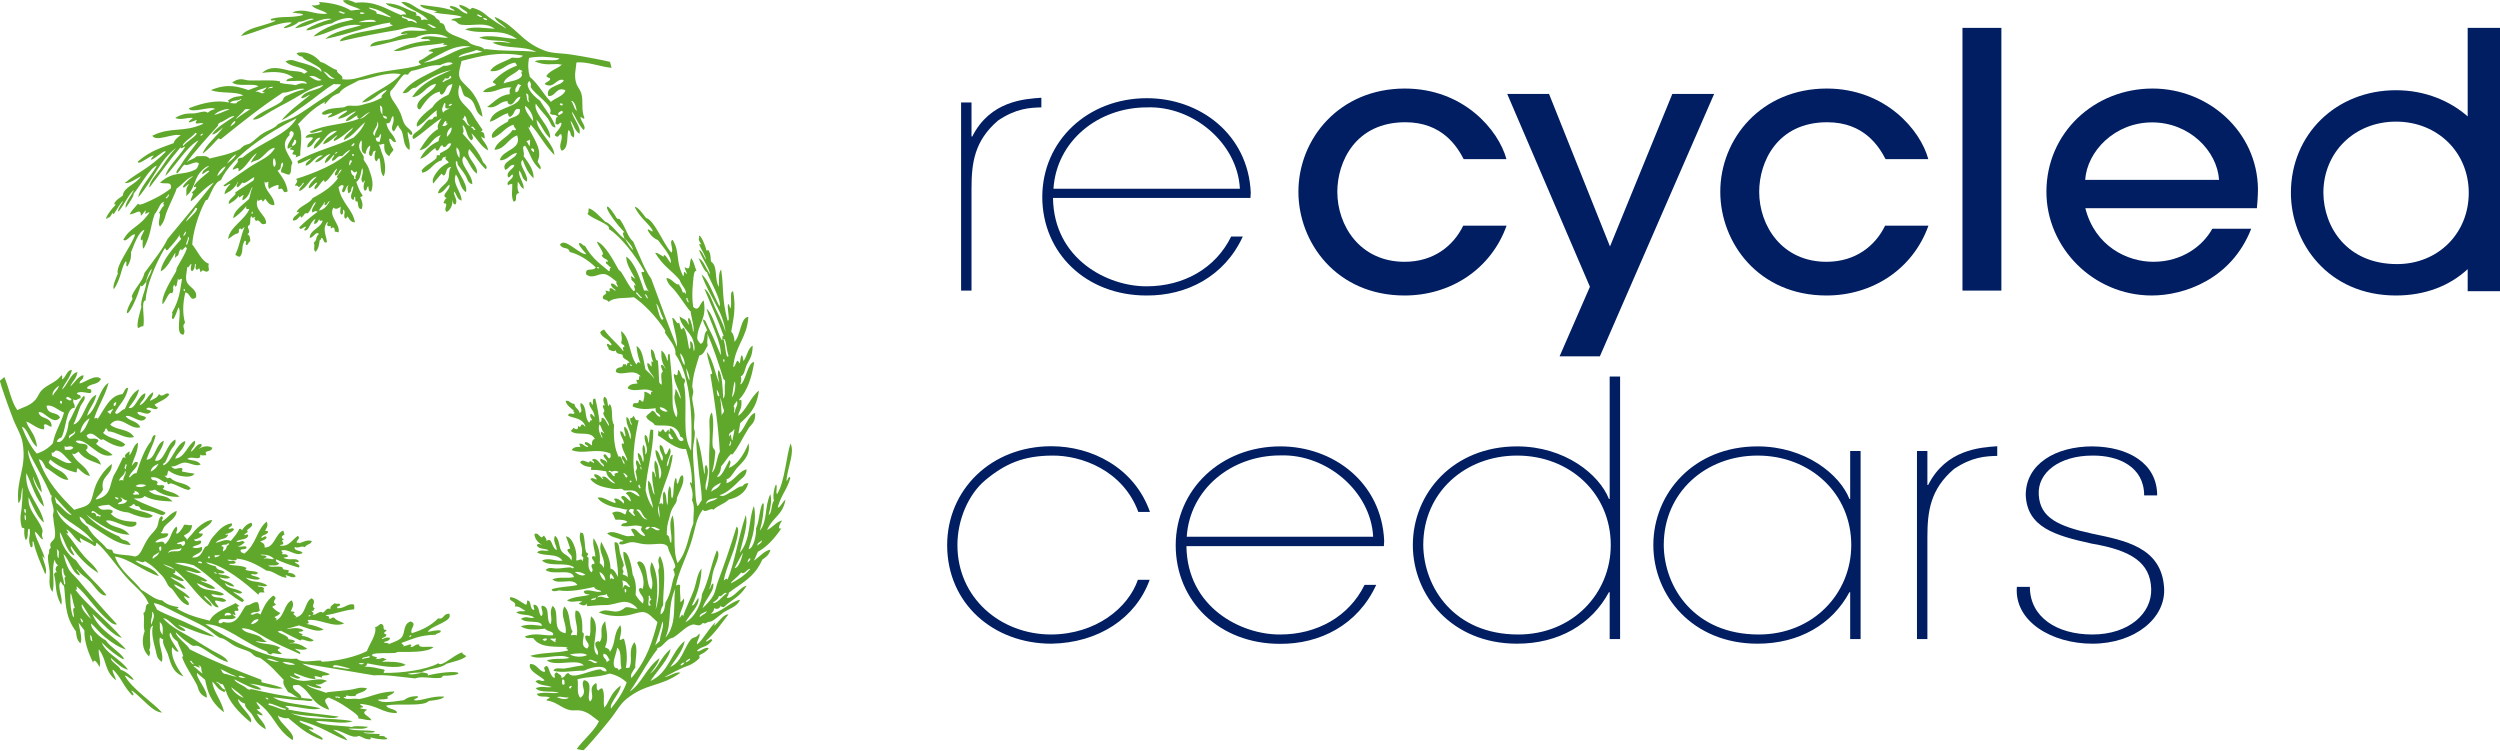
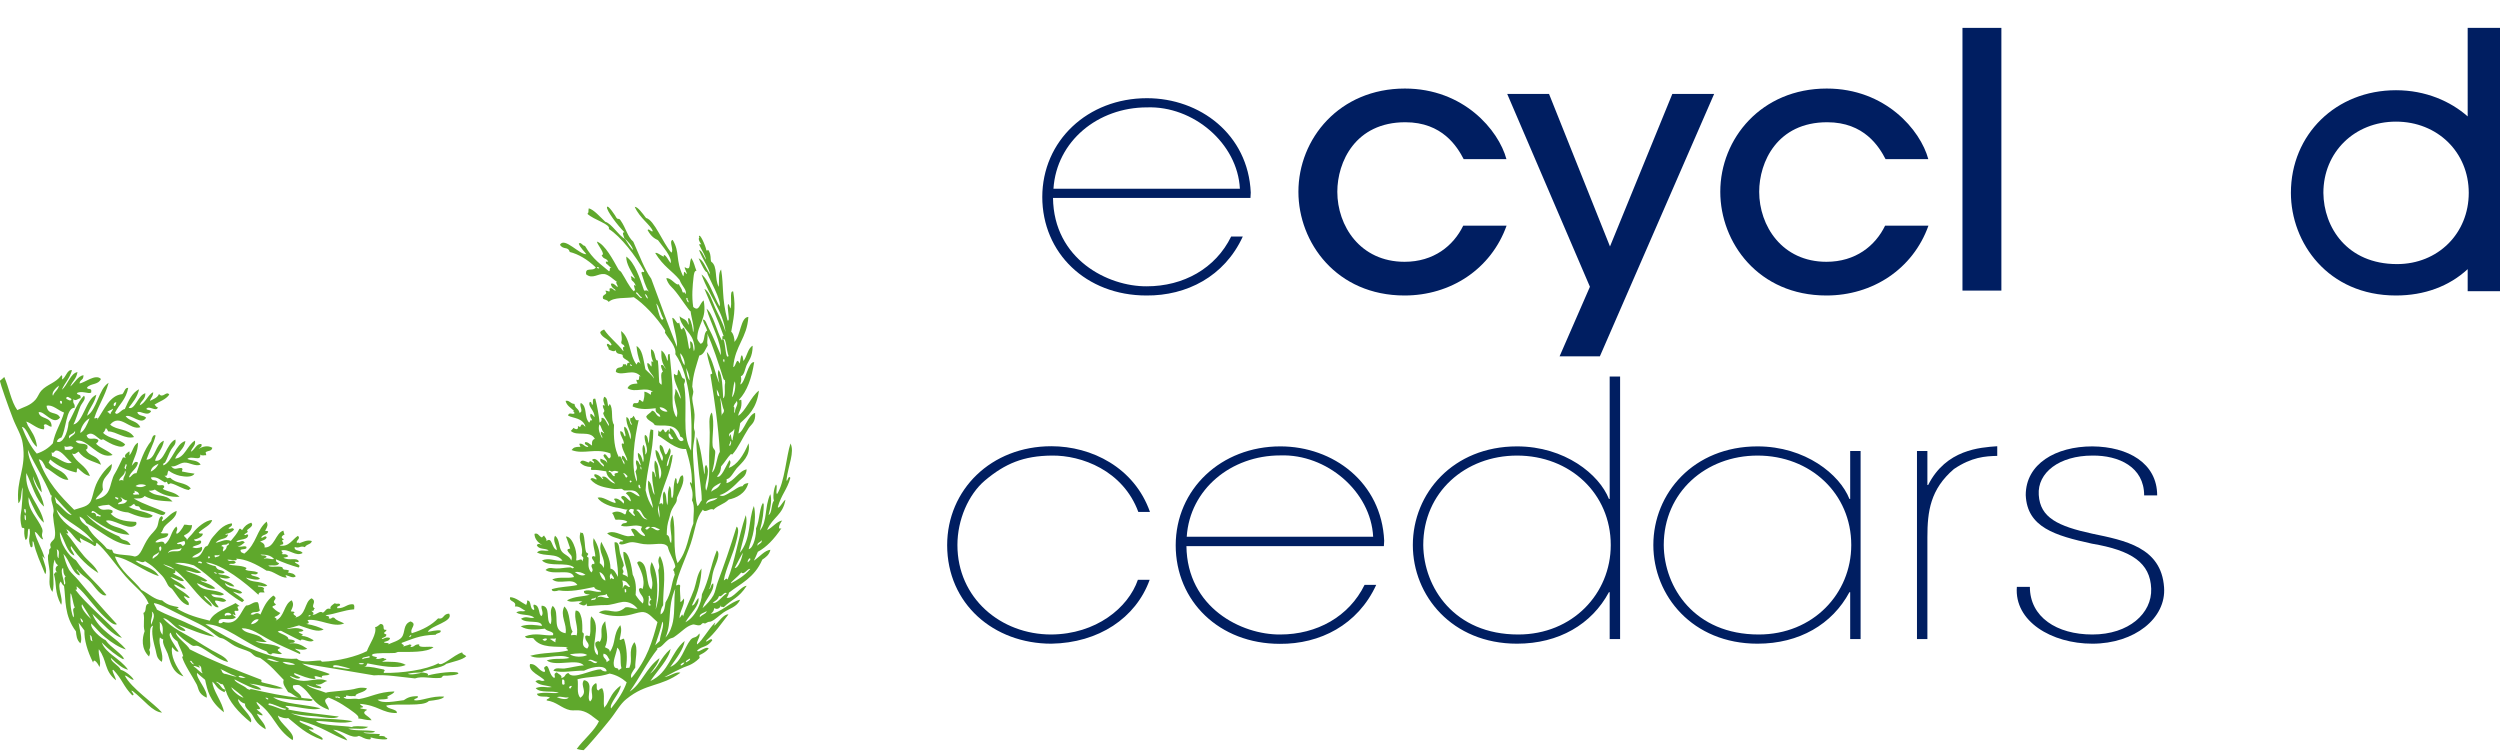
<svg xmlns="http://www.w3.org/2000/svg" id="Calque_1" x="0px" y="0px" viewBox="0 0 163.2 49" style="enable-background:new 0 0 163.2 49;" xml:space="preserve">
  <style type="text/css">	.st0{fill:#001E61;}	.st1{fill-rule:evenodd;clip-rule:evenodd;fill:#5FA82C;}</style>
  <g>
    <g>
      <path class="st0" d="M156.41,19.29c-4.45,0-6.86-3.45-6.86-6.7c0-3.82,2.95-6.7,6.86-6.7c1.93,0,3.56,0.72,4.68,1.71V1.82h2.11   v17.19h-2.11v-1.44C159.88,18.69,158.26,19.29,156.41,19.29z M156.41,7.94c-2.71,0-4.74,2-4.74,4.65   c0.02,2.23,1.53,4.65,4.81,4.65c2.67,0,4.68-2,4.68-4.65S159.12,7.94,156.41,7.94z" />
    </g>
    <path class="st0" d="M121.46,41.72h-0.68v-3.06h-0.05c-1.12,2.09-3.27,3.36-6,3.36c-4.24,0-6.8-3.13-6.8-6.44  c0-3.38,2.63-6.44,6.8-6.44c3.12,0,5.37,1.83,6,3.43h0.05v-3.13h0.68V41.72z M120.85,35.58c0-3.36-2.66-5.84-6.12-5.84  c-3.37,0-6.12,2.39-6.12,5.84c0.02,2.78,2.02,5.84,6.2,5.84C118.36,41.42,120.85,38.75,120.85,35.58z" />
    <g>
      <g>
-         <path class="st1" d="M39.92,4.43c-0.72-0.07-1.63-0.43-2.29-0.35c-0.04,0.48-0.17,0.86-0.01,1.36c0.06,0.21,0.26,0.43,0.32,0.63    c0.17,0.55-0.03,1.04,0.21,1.63C38.13,7.8,38.01,7.7,37.9,7.62c-0.04,0.27,0.43,0.63,0.2,0.87c-0.41-0.44-0.47-0.81-0.77-1.21    c0.07,0.47,0.65,1.03,0.49,1.46c-0.38-0.32-0.33-0.58-0.58-0.87c0.07,0.37,0.35,0.77,0.21,1.11c-0.33-0.19-0.1-0.31-0.34-0.49    c-0.13,0.28,0.05,1.24-0.45,1.35c-0.25-0.38,0.12-0.7-0.02-1.07c-0.19-0.07-0.13,0.33-0.42,0.07c-0.01-0.2,0.44-0.45,0.43-0.82    c-0.18-0.06-0.15,0.24-0.4,0.04c0.06-0.13-0.03-0.42,0.18-0.43c-0.27-0.25-0.27-0.02-0.53-0.23c0.3-0.49-0.99-1.2-1.26-1.73    c0.01,0.02,0.07-0.22-0.08-0.38c-0.32,0.22,0.07,0.85,0.7,1.29c0.32,0.57,0.86,1.16,1.01,1.73c-0.27,0.05-0.35-0.36-0.49-0.55    c-0.21-0.29-0.64-0.72-0.8-1c-0.22,0.6,1.04,1.55,0.93,2.27c-0.45-0.41-0.5-0.81-0.88-1.21c0.01,0.75,1.14,1.54,1.16,2.3    c-0.67-0.67-0.94-1.32-1.52-1.95c-0.1-0.08-0.02,0.35-0.21,0.08c0.35,0.76,0.99,1.53,0.64,2.27c0.02,0.18,0.3,0.36,0.16,0.54    c-0.6-0.52-0.62-1.03-0.97-1.54c-0.3,0-0.01,0.45-0.11,0.67c0.35,0.47,0.69,0.97,0.65,1.45c-0.42-0.4-0.54-0.79-0.71-1.2    c-0.36,0.27,0.42,0.96,0.27,1.42c-0.38-0.22-0.25-0.48-0.5-0.72c-0.06,0.42,0.33,0.79,0.3,1.19c-0.26-0.14-0.22-0.31-0.39-0.47    c0,0.25-0.07,0.51,0.1,0.74c-0.41,0.06-0.03,0.53-0.38,0.56c-0.17-0.36-0.06-0.77-0.08-1.16c-0.09,0.03-0.2,0.01-0.26,0.1    c-0.23-0.27,0.41-0.4,0.29-0.71c-0.13,0.01-0.15,0.21-0.3,0.18c-0.18-0.4,0.43-0.55,0.4-0.81c-0.29-0.04-0.36,0.28-0.59,0.33    c-0.3-0.55,0.7-0.69,0.76-1.11c-0.43,0.05-0.62,0.51-1.11,0.48c0.14-0.7,1.48-0.68,1.13-1.62c-0.58,0.19-0.8,0.92-1.48,0.94    c0.14-0.57,0.91-0.83,1.17-1.29c0.11,0.02,0.19,0.01,0.25-0.03c-0.07-0.1-0.18-0.2-0.17-0.32c-0.56,0.15-0.83,0.71-1.38,0.87    c-0.14-0.22,0.08-0.42,0.24-0.57c0.17-0.17,0.55-0.39,0.75-0.49c0.06-0.03,0.02-0.12,0.07-0.16c0.3-0.18,0.81-0.19,0.72-0.67    c-0.45-0.09-0.27,0.38-0.65,0.51c-0.13-0.07-0.08-0.16-0.13-0.24c-0.44,0.12-0.73,0.44-1.17,0.56c0.18-0.99,1.87-0.87,1.99-1.63    c-0.33,0.01-0.35,0.47-0.66,0.51c-0.15-0.06-0.21-0.13-0.16-0.22c-0.56-0.03-0.68,0.52-1.35,0.37c0.46-0.31,0.81-0.78,1.48-0.83    c0-0.2-0.07-0.3,0.11-0.44c-0.73-0.06-1.05,0.4-1.86,0.29c0.18-0.25,0.51-0.32,0.81-0.43c0.12-0.11-0.22-0.14-0.16-0.25    c0.43-0.46,0.95-0.81,1.57-1.04c0-0.06-0.11-0.12-0.1-0.19c-0.66,0.05-0.86,0.63-1.64,0.55c0.19-0.44,1.03-0.63,1.41-0.88    c0.29,0.02,0.6,0.07,0.71-0.13c-1.58-0.29-2.78,0.03-4,0.35c-0.09,0.49-0.3,0.9-0.03,1.26c0.13,0.18,0.41,0.42,0.6,0.63    c0.4,0.45,0.74,1.19,0.8,1.75c-0.68-0.38-0.26-1.04-1.16-1.34c-0.19-0.22-0.16-0.51-0.33-0.74c-0.13,0.34-0.13,0.74,0.09,1.05    c0.2,0.29,0.6,0.58,0.77,0.92c0.13,0.25,0.45,0.68,0.63,0.96c0,0.09-0.08,0.09-0.12,0.14c0.28-0.03,0.24,0.28,0.27,0.43    c-0.14-0.03-0.16-0.09-0.24-0.13c0.08,0.31,0.46,0.56,0.44,0.91c-0.53-0.34-0.68-0.76-1.07-1.12c0.03,0.14,0.21,0.36-0.02,0.46    c-0.33-0.28-0.26-0.69-0.53-0.99c-0.11,0.07,0.14,0.34-0.03,0.55c0.54,0.6,1.08,1.2,1.34,1.88c0.14,0.11,0.34,0.36,0.16,0.44    c-0.44-0.42-0.68-0.88-1.07-1.31c-0.3,0.54,0.62,1.02,0.5,1.61c-0.43-0.33-0.49-0.79-0.84-1.15c-0.43,0.45,0.59,1.19,0.54,1.84    c-0.32-0.1-0.32-0.38-0.43-0.55c-0.14-0.26-0.37-0.5-0.52-0.75c-0.05-0.08,0.05-0.18-0.12-0.21c-0.08,0.63,0.82,1.39,0.66,2.03    c-0.42-0.3-0.38-0.79-0.66-1.16c-0.27,0.6,0.38,1.12,0.37,1.71c-0.34-0.12-0.29-0.42-0.5-0.6c-0.02,0.29,0.3,0.6,0.09,0.85    c-0.19-0.04-0.14-0.21-0.18-0.33c0.01,0.31-0.08,0.65-0.38,0.82c-0.18-0.16-0.03-0.29-0.03-0.51c-0.03-0.08-0.07-0.01-0.19-0.09    c0.08-0.07,0.06-0.25,0.23-0.31c-0.47-0.17,0.26-0.52,0.17-0.88c-0.26,0.18-0.37,0.55-0.75,0.57c0.05-0.38,0.5-0.55,0.65-0.87    c0.14-0.3,0-0.61,0.22-0.86c-0.37,0.06-0.26,0.27-0.43,0.54c-0.13,0.06-0.11-0.04-0.21-0.09c-0.18,0.22-0.37,0.41-0.53,0.64    c-0.15-0.25,0.12-0.63,0.35-0.9c0.18-0.2,0.44-0.38,0.65-0.46c-0.03-0.15-0.35-0.21-0.15-0.4c-0.08,0-0.11,0.06-0.2,0.05    c-0.07,0.03-0.04,0.08-0.11,0.2c-0.56,0.13-0.7,0.71-1.28,0.81c0.01-0.06,0.03-0.12-0.04-0.14c0.22-0.33,0.72-0.54,0.98-0.82    c0.03-0.04-0.01-0.14,0.03-0.18c0.03-0.02,0.16,0.01,0.19-0.01c0.03-0.03-0.01-0.11,0.02-0.13c0.25-0.16,0.61-0.23,0.73-0.63    c-0.29-0.08-0.24,0.21-0.45,0.23c-0.11,0-0.11-0.06-0.11-0.12c-0.21,0.01-0.18,0.28-0.33,0.35c-0.17,0-0.1-0.11-0.16-0.16    c-0.35,0.21-0.55,0.57-0.99,0.7c0.26-0.52,0.67-0.92,1.21-1.16c0.01-0.16,0.07-0.29,0.15-0.39c-0.69,0.22-0.64,0.85-1.4,0.99    c0.34-0.52,0.66-1.07,1.22-1.39c-0.1-0.25,0.11-0.5,0.22-0.7C28.16,8.13,27.65,8.67,27,9.08c-0.25-0.25,0.22-0.46,0.42-0.65    c0.22-0.21,0.39-0.5,0.58-0.62c0.03-0.02,0.17,0,0.2-0.02c0.1-0.05,0.07-0.21,0.32-0.18c0.02-0.15-0.07-0.24,0.02-0.42    c-0.5,0.3-0.78,0.8-1.3,1.08c-0.22-0.29,0.57-0.96,0.98-1.26c0.24-0.38,0.62-0.64,1.06-0.83c0.17-0.34,0.18-0.4,0.26-0.69    c-0.52,0.08-0.34,0.49-0.7,0.69c-0.12-0.03-0.15-0.1-0.11-0.2c-0.69,0.13-1.06,0.81-1.31,1.16c-0.18-0.01-0.18-0.16-0.18-0.21    c0-0.56,1.18-1.01,1.22-1.46c-0.7,0.13-0.8,0.78-1.56,0.88c0.54-0.86,1.54-1.35,2.55-1.77c-0.77,0.14-1.68,0.66-2.31,1.14    c-0.42,0.01-0.36,0.4-0.86,0.36c0.55-0.88,1.77-1.23,2.68-1.79c0.29,0.03,0.46-0.06,0.6-0.16c-0.25-0.16-0.64,0.04-0.83,0.12    c-0.78-0.02-1.2,0.27-1.88,0.38c-0.05,0.08-0.18,0.1-0.18,0.22c-0.17,0.07-0.15-0.04-0.31,0.03c-0.34,0.32-0.52,0.74-0.86,1.06    c-0.17,0.39,0.34,0.75,0.64,1.44c0.12,0.27,0.15,0.56,0.32,0.79c0.16,0.22,0.51,0.38,0.45,0.62c-0.26,0.04-0.14-0.15-0.3-0.16    c0.02,0.47,0.19,0.67,0.12,1.16c-0.42-0.24-0.34-0.8-0.5-1.22C26.17,8.43,26,8.32,26,8.16c-0.14,0.1-0.16,0.31-0.3,0.42    C25.39,8.34,25.83,8,25.66,7.57c-0.19,0.12-0.08,0.54-0.43,0.47c0.05,0.53,0.53,0.75,0.62,1.23c-0.29,0.03-0.21-0.2-0.43-0.22    c-0.05,0.16,0.11,0.49,0.27,0.73c-0.08,0.15-0.23,0.24-0.27,0.42c-0.26-0.14-0.37-0.39-0.33-0.77c-0.05-0.12-0.28,0.1-0.37-0.02    c0.11,0.18,0.14,0.42,0.23,0.63c0.15,0.32,0.3,1.11,0.09,1.47c-0.25-0.23-0.15-0.74-0.27-1.18c-0.13,0.02-0.12,0.13-0.18,0.2    c-0.21-0.04-0.13-0.54-0.06-0.69c-0.28,0-0.14,0.27-0.3,0.35c-0.3-0.06-0.02-0.48-0.07-0.69c-0.19,0.12-0.26,0.33-0.3,0.55    c-0.43-0.1-0.15-0.71-0.28-0.89c-0.32,0.47,0,0.72,0.16,1.05c0.03,0.07-0.02,0.17,0.01,0.23c0.08,0.16,0.23,0.31,0.32,0.56    c0.14,0.42,0.38,0.93,0.16,1.51c-0.18,0.01-0.16-0.19-0.18-0.34c-0.17,0.03-0.03,0.28-0.26,0.27c-0.08-0.16-0.07-0.38,0.02-0.61    c-0.04-0.13-0.08,0.09-0.1,0.11c-0.29-0.27,0.09-0.54-0.06-0.97c-0.13,0.31-0.06,0.66-0.39,0.91c0.14,0.38,0.19,0.56,0.4,0.86    c0.03,0.09-0.07,0.1-0.15,0.12c0.16,0.31,0.18,0.49,0.12,0.77c-0.37,0.09-0.18-0.57-0.36-0.48c-0.12,0.01-0.05-0.22-0.09-0.31    c-0.16,0.09,0.02,0.12-0.13,0.21c-0.33-0.17,0.05-0.6,0.01-0.9c-0.21,0.1-0.04,0.42-0.33,0.46c-0.03-0.2-0.09-0.41,0.04-0.53    c-0.22,0.1-0.17,0.34-0.33,0.47c-0.25-0.01,0-0.28-0.01-0.43c-0.16-0.09-0.19,0-0.33,0.09c0.16,1.03,0.95,1.46,1.07,2.31    c-0.22-0.02-0.31-0.11-0.45-0.35c-0.07-0.12-0.06,0.12-0.19,0.1c-0.15-0.21,0.06-0.4-0.1-0.59c-0.11,0.08,0.05,0.3-0.15,0.33    c-0.13-0.13-0.04-0.32-0.04-0.52c-0.1,0.08-0.31,0.23-0.47,0.06c-0.36,0.55,0.47,1.09,0.33,1.62c-0.09-0.01-0.16-0.06-0.25-0.05    c0.02-0.22-0.06-0.36-0.25-0.2c-0.02-0.26,0.01-0.13-0.19-0.16c-0.12-0.13,0-0.12-0.02-0.29c-0.41,0.46-0.05,0.96-0.05,1.35    c-0.27,0.08-0.18-0.25-0.34-0.29c-0.07,0.01-0.05,0.22-0.12,0.11c-0.06,0.28-0.05,0.58-0.29,0.8c-0.18-0.19,0.01-0.34-0.11-0.6    c0.26-0.2,0.08-0.34,0.34-0.57c-0.22-0.2-0.33,0.24-0.6,0.26c-0.01-0.52,0.69-0.62,0.84-1.11c-0.04-0.08-0.23,0.09-0.2-0.11    c-0.14,0.1-0.08,0.26-0.34,0.31c-0.05-0.13,0.05-0.22,0.07-0.33c-0.39,0.21-0.38,0.76-0.7,0.76c-0.09-0.11,0.09-0.15,0.08-0.25    c-0.13-0.04-0.36,0.3-0.44,0.04c0.37-0.37,0.77-0.7,1.21-1.02c-0.15-0.05-0.13-0.08-0.33,0.05c-0.16-0.18,0.15-0.46,0.21-0.69    c-0.22,0.08-0.3,0.54-0.54,0.75c-0.25-0.07-0.18,0.14-0.43,0.28c-0.02-0.04-0.03-0.08-0.04-0.13c-0.19,0.2-0.22,0.3-0.48,0.32    c-0.06-0.22,0.25-0.37,0.41-0.54c-0.05-0.02-0.11-0.02-0.18-0.01c0.13-0.38,0.88-0.57,1.04-0.92c0.77-0.4,1.34-0.81,1.68-1.33    c-0.28,0.05,0.16-0.36,0.23-0.54c-0.28,0.07-0.11,0.35-0.43,0.4c-0.08-0.21,0.12-0.29,0.12-0.46c-0.21,0.14-0.42,0.64-0.76,0.87    c-0.07,0.02-0.07-0.06-0.09-0.12c-0.27,0.18-0.3,0.45-0.59,0.62c-0.11-0.21,0.11-0.29,0.14-0.45c-0.15-0.03-0.28,0.3-0.53,0.37    c-0.09-0.18,0.3-0.54,0.51-0.76c-0.5,0.11-0.58,0.7-1.14,0.95c-0.04-0.22,0.23-0.35,0.3-0.54c-0.12-0.07-0.11,0.24-0.37,0.27    c-0.02-0.12-0.12-0.09-0.22-0.09c0.07-0.2,0.26-0.27,0.07-0.44c1.09-0.34,2.88-1.02,3.54-1.89c-0.11-0.01-0.41,0.27-0.52,0.4    c-0.39-0.04-0.31,0.22-0.65,0.32c-0.07-0.19,0.15-0.26,0.13-0.43c-0.21,0.18-0.3,0.42-0.61,0.57c0-0.25,0.18-0.42,0.36-0.59    c-0.31-0.01-0.62,0.55-1.01,0.53c0.09-0.17,0.28-0.31,0.51-0.43c-0.42-0.12-0.72,0.59-1.11,0.66c-0.05-0.21,0.23-0.33,0.35-0.49    c-0.26,0.1-0.55,0.29-0.85,0.35c-0.02-0.05-0.03-0.11-0.04-0.17c1.14-0.68,2.53-0.95,3.66-1.53c0.39-0.36,0.57-0.6,0.76-1.01    c-0.48,0.38-0.74,0.88-1.4,1.18c0.04-0.36,0.49-0.51,0.61-0.83c-0.39,0.3-0.71,0.64-1.25,0.9c-0.07-0.19,0.19-0.25,0.22-0.4    c-0.31,0.19-0.46,0.45-0.92,0.6c0.06-0.39,0.6-0.59,0.9-0.88c-0.71,0-0.86,0.85-1.51,1.18c-0.04-0.3,0.3-0.48,0.42-0.73    c-0.42-0.01-0.36,0.52-0.84,0.64c-0.07-0.26,0.26-0.41,0.36-0.62c-0.07-0.11-0.33,0-0.49-0.02c0.11-0.35,0.65-0.2,1.11-0.43    c-0.07-0.17-0.72,0.27-0.84,0.04c1.09-0.52,2.18-0.42,3.24-0.86c-0.11-0.03-0.21-0.12-0.07-0.22c-0.3,0.09-0.54,0.41-0.81,0.38    c0.09-0.28,0.49-0.41,0.66-0.64c-0.43,0.14-0.59,0.41-1.16,0.5c0.05-0.25,0.62-0.4,0.59-0.55c-0.32,0.01-0.71,0.38-1.24,0.47    c-0.04-0.15,0.26-0.17,0.26-0.31C21.38,7.41,21.13,7.6,21,7.4c0.3-0.36,0.94-0.33,1.41-0.39c0.12-0.01,0.15-0.07,0.28-0.1    c0.22-0.05,0.43,0.05,0.86-0.04c0.06-0.01,0.2-0.06,0.28-0.08c0.52-0.13,0.64-0.18,1.08-0.41c-0.04-0.27,0.29-0.3,0.33-0.52    c-0.59,0.21-0.91,0.8-1.62,0.82c0.75-0.71,1.94-1.09,2.54-1.84c-1.01-0.18-1.93,0.31-2.75,0.41c-0.42,0.26-1.05,0.45-1.26,0.83    c-0.48,0.15-0.68,0.43-0.91,0.7c-0.13,0-0.02-0.08-0.01-0.14c-0.77,0.41-1.27,0.94-1.78,1.47c0.39,0.53,0.13,1.51,0.15,2.04    c-0.1,0.04-0.21,0.09-0.31,0.13c0.16-0.25-0.16-0.16-0.19-0.21c-0.05-0.09,0.1-0.17,0.08-0.24c-0.02-0.09-0.48-0.01-0.12-0.2    c-0.04-0.05-0.17,0.04-0.27,0.08c-0.15-0.39,0.72-0.98,0.23-1.16C18.9,8.6,18.87,8.7,18.91,8.81c-0.73,0.71,0.02,1.31,0.18,1.83    c-0.16,0.24,0,0.54-0.2,0.76c-0.21,0.01-0.33-0.13-0.52-0.14c-0.11-0.25,0.21-0.41,0.08-0.66c-0.24,0.16,0.03,0.4-0.33,0.54    c0.29,0.41,0.58,0.77,0.66,1.35c-0.42,0.23-0.18-0.34-0.58-0.13c-0.09-0.11,0.05-0.19-0.04-0.29c-0.2,0.04-0.37,0.1-0.6,0.26    c-0.07-0.15-0.05-0.31-0.04-0.46c-0.06-0.03-0.21,0.17-0.24-0.06c-0.08,0.64,0.66,0.98,0.63,1.58c-0.31,0.03-0.44-0.2-0.57-0.38    c-0.06-0.1-0.06,0.12-0.21,0.15c0-0.34-0.39,0.17-0.3-0.18c-0.31,0.73,0.58,1.05,0.54,1.6c-0.41,0.24-0.37-0.38-0.69-0.13    c0.07-0.14-0.18-0.1,0-0.28c-0.09-0.01-0.25,0.14-0.26-0.08c-0.18,0.21,0.03,0.57-0.23,0.66c-0.04,0.19,0.21,0.36-0.04,0.56    c0.18,0.01,0.18,0.29,0.19,0.43c-0.15,0.09-0.09,0.16-0.21,0.25c-0.21,0.04,0.05-0.3-0.16-0.27c-0.25,0.42-0.05,0.69-0.29,1.02    c-0.12,0.06-0.21-0.05-0.32-0.11c0.3-0.62,0.34-1.19,0.6-1.79c-0.05-0.05-0.2,0.27-0.27,0.06c-0.21,0.13,0.01,0.21-0.17,0.34    c-0.25,0.04-0.32,0.17-0.63,0.37c0.08-0.78,1.08-1.22,1.39-1.97c-0.17,0.03-0.28,0.01-0.18-0.2c-0.32,0.39-0.61,0.64-0.87,0.81    c0-0.44,0.48-0.77,1.03-1.26c0.09-0.27,0.1-0.53,0.24-0.79c-0.19,0.13-0.16,0.61-0.65,0.88c-0.08-0.11,0.03-0.22,0.06-0.34    c-0.14-0.03-0.38,0.34-0.31,0.02c-0.19,0.29-0.37,0.39-0.66,0.56c-0.09-0.34,0.58-0.58,0.41-0.75c0.4-0.29,0.77-0.5,1.19-0.79    c0.04-0.07,0.06-0.14,0.06-0.21c-0.19,0.04-0.62,0.51-0.78,0.34c-0.11,0.12-0.21,0.31-0.33,0.31c-0.12-0.12,0.07-0.26,0.06-0.38    c-0.22,0.43-0.41,0.59-0.89,0.84c0-0.21,0.16-0.45,0.39-0.68c-0.13-0.03-0.4,0.29-0.46,0.1c0.68-0.49,1.11-0.8,1.73-1.21    c0.7-0.45,1.32-0.65,1.63-1.24c-0.38,0.01-0.64,0.48-1.04,0.75c-0.13,0.08-0.32,0.08-0.53,0.23c0.05-0.21,0.26-0.42,0.39-0.63    c-0.39,0.2-0.69,0.95-1.2,1.19c0.05-0.38-0.12-0.17-0.38-0.11c0.03-0.25,0.46-0.49,0.31-0.62c0.09-0.19,0.21-0.14,0.34-0.18    c1.2-1.01,2.91-1.46,3.52-2.56c-1.77,0.9-4.18,2.42-4.94,4.04c-0.44,0.15-0.64,0.87-0.87,1.27c-0.02,0.04-0.1,0.01-0.14,0.08    c-0.49,0.92-0.82,2.11-0.86,2.85c0.33,0.4,0.63,1.12,1.09,1.26c-0.08,0.16,0.01,0.28,0,0.42c-0.24,0.29-0.37-0.2-0.53,0.14    c-0.12-0.15,0-0.39-0.25-0.16c-0.17-0.07-0.05-0.27-0.08-0.4c-0.13,0.02,0.03,0.27-0.24,0.49c-0.15-0.1-0.07-0.3-0.04-0.46    c-0.07-0.1-0.22,0.37-0.27,0.15c-0.02,0.28-0.15,0.73-0.04,0.99c0.16,0.39,0.7,0.49,0.61,1.02c-0.4,0.33-0.36-0.29-0.7-0.32    c-0.18,0.75-0.18,1.42-0.02,1.98c-0.28,0.29,0.1,0.41-0.1,0.78c-0.61,0.02-0.06-1.47-0.33-1.79c-0.06,0.12-0.17,0.57-0.34,0.77    c-0.2-0.02,0.01-0.31-0.08-0.42c0.53-0.94,0.52-1.52,0.65-2.19c-0.08-0.09-0.2,0.17-0.27-0.04c0.02,0.12-0.08,0.31-0.07,0.45    c-0.14,0.17-0.09,0.03-0.17-0.05c-0.16,0.26,0.04,0.31-0.14,0.58c-0.19-0.22-0.42,0.54-0.62,0.71c-0.1-0.55,0.53-1.53,0.87-2.13    c0.05-0.09,0.02-0.15,0.07-0.26c0.23-0.45,0.55-0.88,0.66-1.31c-0.05,0.01-0.11,0.02-0.06-0.07c-0.1,0.01-0.36,0.44-0.31,0.13    c-0.24,0.2-0.12,0.46-0.3,0.49c-0.19,0.3-0.07-0.16-0.1-0.22c-0.24,0.39-0.54,1.02-0.95,1.22c0.07-0.68,0.77-1.46,1.33-2.11    c0.03-0.08-0.17-0.11-0.07-0.33c-0.22,0.43-0.54,0.72-0.81,1.04c-0.17,0.08-0.06-0.16-0.2-0.09c-0.57,0.96-1.21,2.46-1.23,3.38    c-0.35,0.02-0.02,1.14-0.16,1.7c-0.15-0.04-0.16,0.05-0.35,0.11c-0.09-0.33,0.11-0.91,0.23-1.38c-0.12-0.42,0.36-1.24,0.32-1.68    c0.24-0.46,0.27-0.48,0.37-0.81c-0.19,0.13-0.35,0.67-0.41,0.89c-0.12,0.12-0.24,0.35-0.33,0.19c-0.15,0.59-0.65,1.74-0.85,1.81    c-0.19,0.04,0.22-0.78,0.3-0.88c0.07-0.16-0.09-0.13,0.01-0.32c0.27-0.57,0.68-0.9,0.79-1.42c0.58-0.8,1.17-1.51,1.51-2.22    c1.15-1.39,2.04-2.45,3.02-3.68c-0.53,0.26-0.98,0.83-1.49,1.22c-0.1-0.17,0.3-0.54,0.03-0.54c0.1-0.11,0.2-0.2,0.29-0.3    c0.1-0.25-0.22,0.05-0.11-0.19c0.25-0.36,0.52-0.53,0.98-0.92c-0.06-0.16-0.32,0.15-0.46,0.18c0-0.24,0.18-0.3,0.46-0.53    c-0.19-0.02-0.5,0.3-0.61,0.43c-0.38,0.46-0.37,1.16-0.91,1.53c0.09-0.26-0.09-0.45,0.2-0.77c-0.1-0.04-0.35,0.35-0.4,0.16    c0.1-0.23,0.49-0.56,0.67-0.68c-0.28,0.01-0.75,0.57-1.1,0.82c0.06,0.05-0.51,1.13-0.69,1.68c-0.06,0.18-0.08,0.45-0.37,0.78    c-0.22-0.2,0.13-0.83-0.07-0.9c0.13-0.17,0.12-0.27,0.31-0.46c0.11-0.16-0.16,0.01,0.03-0.24c-0.28-0.01-0.35,0.49-0.62,0.79    c-0.28,0.74-0.22,1.32-0.72,2.25c-0.17-0.07,0.05-0.81-0.17-0.53C9.11,15.54,9.35,15.22,9.43,15c-0.41,0.13-0.66,0.97-0.88,1.47    c0.01,0.24,0.03,0.47-0.23,0.92c-0.17-0.01,0.02-0.29-0.11-0.33c-0.28,0.31-0.3,1.15-0.78,1.82c-0.1-0.19,0.1-0.63,0.26-1.01    c-0.16-0.53,0.87-1.76,1.13-2.56c-0.22-0.1-0.57,0.55-0.77,0.34c0.46-0.84,1.04-0.79,1.71-1.78c-0.11-0.06-0.41,0.29-0.23-0.12    c-0.07-0.05-0.25,0.33-0.34,0.32c0.03-0.54-0.39-0.06-0.73-0.08c0.21-0.36,0.35-0.44,0.55-0.7c0.05,0.13,0.3,0.03,0.46-0.04    c0.49-0.21,1.13-0.51,1.68-0.95c0.09-0.52-0.39-0.24-0.71-0.38c0.97-0.83,1.49-0.4,2.36-0.88c0.13-0.13,0.13-0.24,0.19-0.35    c-0.2-0.28-0.72,0.22-0.96,0.05c-0.21,0.21-0.23,0.36-0.47,0.59c-0.16-0.1,0.16-0.41,0.26-0.58c0.32-0.54,0.8-1.1,1.15-1.59    c-0.73,0.35-1.45,1.59-2.17,2.33c0.09-0.55,0.96-1.33,1.29-1.91c-0.07-0.05-0.29,0.22-0.3,0.03c-0.82,0.96-1.25,1.62-2.04,2.64    c-0.03-0.35,0.46-0.87,0.73-1.24c0.22-0.31,0.51-0.81,1.02-1.36c-1.11,0.84-1.39,1.94-2.47,3.23c0.04-0.55,0.85-1.43,1.21-2.06    c-0.39,0.04-1.19,1.46-1.53,1.84c0.08,0.05-0.21,0.51-0.51,0.92c-0.04-0.35,0.27-0.64,0.55-1.19c-0.35,0.28-0.6,0.93-1.02,1.43    c-0.09-0.11,0.15-0.43,0.32-0.7c-0.15,0.04-0.42,0.58-0.61,0.83c-0.11,0.07-0.08-0.01-0.09-0.09C7.11,14.42,7,14.1,7.02,14.26    c-0.33,0.16,0.32-0.71,0.49-0.84c0.12-0.21-0.12,0.06-0.03-0.18c0.22-0.32,0.35-0.3,0.54-0.48c0.03-0.54,0.88-0.74,1.18-1.25    C8.84,11.69,8.44,12,8.14,11.95c0.87-0.72,1.57-0.93,2.67-2.03c0-0.24-0.73,0.51-0.95,0.5c-0.02-0.06,0.1-0.17,0.18-0.26    c-0.28-0.02-1,0.68-1.05,0.39c0.89-0.76,1.59-0.91,2.35-1.21c-0.01-0.13,0.31-0.46,0.47-0.5C11.3,8.66,10.21,9.3,9.94,8.86    c1.26-0.62,2.01-0.17,3.33-0.78c-0.09-0.16-0.72,0.19-0.41-0.25c-0.17,0.03-0.41,0.18-0.54,0.15c0-0.08,0.17-0.19,0.28-0.28    c-0.37-0.05-0.87,0.18-1.16-0.01c0.66-0.38,1.01-0.25,1.33-0.3c0.23-0.03,0.62-0.2,0.79-0.03c0.25-0.22,0.34-0.18,0.48-0.24    c-0.25-0.24-1.56,0.33-1.72-0.05c0.99-0.39,1.91-0.55,2.6-0.38c0.11-0.08-0.05-0.04-0.04-0.13c0.48-0.34,0.65-0.21,0.99-0.33    c-0.41-0.28-1.53-0.1-2.1-0.35c1.1-0.46,1.78-0.22,2.45,0c0.23-0.1,0.42-0.15,0.65-0.24c-0.27-0.24-1.36,0.06-1.71-0.26    c0.52-0.36,0.77-0.15,1.08-0.13c0.65,0.03,1.52-0.06,2.03,0.06c0.03,0.01-0.01,0.09,0.02,0.1c0.32,0.09,0.65,0.07,1.02,0.15    c0.37-0.18,0.53-0.12,0.71-0.09c-0.01-0.3-0.88-0.16-1.33-0.17c0.02-0.18,0.28-0.18,0.46-0.23c-0.45-0.37-1.18-0.43-2.04-0.31    c0.61-0.55,1.33-0.24,1.79-0.15c0.28,0.05,0.8,0.02,0.95,0.21c0.06-0.04,0.12-0.09,0.23-0.12c-0.34-0.37-1.11-0.31-1.44-0.69    c0.4-0.2,0.62-0.02,0.87,0.04c0.48,0.12,1.15,0.31,1.47,0.65c0.04-0.25-0.29-0.38-0.54-0.53c-0.24-0.16-0.59-0.25-0.72-0.48    c-0.24,0-0.32-0.19-0.37-0.22c0.7-0.2,1.27,0.21,1.57,0.57c0.43,0.11,0.65,0.41,1.08,0.53c-0.07,0.24,0.48,0.33,0.33,0.6    c0.78,0.11,1.23-0.19,2.3-0.42c0.99-0.2,2.18-0.28,2.85-0.53c-0.02-0.09-0.21-0.1-0.12-0.25c0.35-0.14,0.58-0.38,0.91-0.54    c-0.01-0.07-0.19-0.07-0.31-0.09c0.27-0.27,0.95-0.18,1.26-0.4C28.95,2.91,28.85,2.96,29,2.8c-0.55,0.13-1.25,0.13-1.89,0.26    c-0.46,0.09-0.92,0.33-1.42,0.26c0.65-0.35,1.45-0.6,2.41-0.67c-0.12-0.17-0.3-0.05-0.65-0.12c0.36-0.33,1.19-0.05,1.8-0.06    c-0.61-0.4-1.67-0.27-2.12-0.02c-1.09,0.07-1.81,0.42-2.96,0.59c0.05-0.37,0.87-0.38,1.27-0.47c0.46-0.12,0.72-0.32,1.14-0.34    c0.06-0.12-0.4,0.09-0.41-0.07c0.4-0.32,1.17-0.05,1.74-0.19c-0.34-0.11-0.74-0.2-1.08-0.2c-0.22,0-0.6,0.14-0.88,0.19    c-1.13,0.18-2.33,0.41-3.75,0.74c-0.01-0.22,0.51-0.37,0.76-0.45c0.87-0.27,1.99-0.33,2.68-0.59c-0.03-0.07-0.26-0.04-0.15-0.19    c-1.16,0.14-2.77,0.78-4.24,1.07c0.44-0.46,1.55-0.65,2.33-0.89c-1.16-0.2-2.1,0.58-3.12,0.73c0.3-0.3,0.86-0.58,1.38-0.78    c0.4-0.16,0.85-0.22,1.23-0.33c-0.24-0.26-1.17,0.07-1.41,0.26c-0.61,0.05-1.38,0.56-1.76,0.42c0.15,0.05,0.17-0.08,0.09-0.03    c0.42-0.27,1.03-0.52,1.67-0.68c-0.79-0.13-1.46,0.51-2.4,0.6c0.22-0.25,0.68-0.44,1.23-0.59c-0.23-0.15-0.71,0.22-0.99,0.17    c-0.12,0.17-0.67,0.41-0.97,0.42c0.01-0.16,0.46-0.23,0.51-0.38c-0.91-0.05-2.48,0.73-3.3,0.89c0.35-0.53,1.3-0.6,2.17-0.95    c0.28-0.19-0.37,0.08-0.21-0.17c0.8-0.21,1.2-0.03,2.06-0.24c0.11-0.14-0.52-0.1-0.67-0.19C20,0.48,20.45,1,21.37,0.89    c-0.29-0.23-0.82-0.27-1.03-0.55c0.23,0.04,0.74-0.01,0.46-0.21c0.85,0.05,1.58,0.23,2.11,0.56c0.21-0.03,0.42-0.05,0.63-0.07    c-0.4-0.19-0.95-0.28-1.16-0.58c0.32-0.11,0.61,0.04,0.82,0.14c1.32-0.15,2.09,0.46,2.96,0.8c0.08-0.04,0.21-0.05,0.35-0.03    c-0.11-0.41-1.1-0.4-1.33-0.74c0.96,0.03,1.26,0.41,1.97,0.6c-0.01,0.12,0.14,0.16-0.04,0.24c0.26-0.1,0.42,0.12,0.39,0.27    c0.22-0.05,0.18-0.08,0.44,0c-0.35-0.5-1.35-0.74-1.75-1.19c0.52-0.05,0.85,0.32,1.26,0.52c0.29,0.14,0.68,0.24,0.9,0.4    c0.07,0.04,0.08,0.11,0.14,0.16c0.12,0.1,0.2,0.07,0.22,0.22c0.01,0.1,0.17,0.07,0.23,0.13c0.17,0.2,0.09,0.34,0.24,0.47    c0.31,0.29,0.68,0.33,1.31,0.63c0.07,0.04,0.17,0.17,0.29,0.22c0.39,0.17,0.66,0.12,0.85,0.35c0.09,0.03,0.06-0.04,0.01-0.04    c1.19,0.18,2.3,0.08,3.37,0.2c-0.86-0.44-1.87-0.15-2.86-0.6c0.31-0.1,0.75-0.05,1.2,0.03c-0.6-0.28-1.2-0.05-2.07-0.36    c0.6-0.24,1.68,0.04,2.47,0.09c-1.12-0.8-2.25-0.22-3.39-0.63c0.48-0.21,1.26-0.09,1.94-0.04c-0.65-0.49-1.47-0.15-2.21-0.27    c-0.32-0.07-0.2-0.26-0.64-0.29c0.11-0.18,0.56-0.08,0.7-0.22c-0.48-0.19-1.23-0.13-1.83-0.3c0.03-0.04,0.18,0,0.19-0.06    c-0.37-0.12-0.97-0.14-1.09-0.43c0.85,0.12,1.43,0.14,2.19,0.39c0.28-0.04-0.42-0.16-0.19-0.32c0.63,0.1,0.58,0.38,1.06,0.52    c0.21-0.12-0.6-0.36-0.48-0.59c0.33,0.07,0.49,0.19,0.66,0.3c0.13,0.03,0.07-0.13,0.22-0.09c0.61,0.17,0.86,0.48,1.03,0.6    c0.33,0.23,0.6,0.42,1.15,0.75c-0.2-0.26-0.74-0.49-0.76-0.77c1.46,0.65,1.67,1.6,3.24,2.2c0.49,0.2,1.1,0.16,1.74,0.26    c0.93,0.14,2.3,0.41,2.54,0.48C39.87,4.19,39.89,4.31,39.92,4.43z M31.47,1.08c-0.05-0.03-0.3-0.21-0.34-0.1    C31.18,1.01,31.42,1.19,31.47,1.08z M31.59,1.27c0.05,0.02,0.11,0.03,0.17,0.05c0.17-0.06-0.24-0.22-0.24-0.12    C31.58,1.22,31.62,1.23,31.59,1.27z M24.58,0.89c0.41,0.06,0.89,0.3,0.94,0.22c-0.41-0.25-0.82-0.51-1.44-0.62    C24.13,0.68,24.64,0.63,24.58,0.89z M22.54,0.83c-0.17,0.03-0.3-0.2-0.45-0.03C22.26,0.78,22.39,1,22.54,0.83z M36.41,4.18    c-0.45,0-0.85,0.1-1.5-0.17c0.4-0.23,1.42,0.08,1.61-0.2c-0.71-0.11-1.4-0.15-1.98-0.03c-0.09,0.42-0.07,0.83,0.05,1.24    c0.61,0.53,0.84,1.08,1.37,1.63c0.29-0.26,0.86-0.39,0.95-0.76c-0.61-0.26-0.63,0.43-1.11,0.38c-0.26-0.68,0.92-0.66,1-1.04    c-0.48-0.18-0.63,0.62-1.24,0.26c0.06-0.17,0.45-0.19,0.33-0.41c-0.03,0.05-0.23-0.07-0.22-0.13c0.27-0.4,0.81-0.48,1.05-0.78    C36.68,4.26,36.52,4.19,36.41,4.18z M23.79,0.84c-0.11,0-0.12-0.06-0.26-0.03C23.38,0.94,23.82,0.93,23.79,0.84z M26.62,1.38    c0.29-0.06,0.38,0.05,0.59,0.14c-0.02-0.29-0.7-0.31-0.97-0.49C26.16,1.25,26.69,1.18,26.62,1.38z M23.41,1.45    c0.38,0,0.57-0.02,1.13-0.03C24.45,1.18,23.68,1.33,23.41,1.45z M28.47,1.77c-0.21-0.03-0.42-0.27-0.57-0.17    C28.07,1.66,28.3,1.95,28.47,1.77z M29.59,3.15c-0.71,0.24-1.25,0.66-1.94,0.94c1.38-0.16,1.94-0.91,3.08-1.04    C30.29,2.95,29.87,3.06,29.59,3.15z M31.1,3.26c-0.33,0.18-1.1,0.24-1.17,0.49c0.5-0.16,1.05-0.26,1.57-0.37    C31.37,3.34,31.23,3.3,31.1,3.26z M32.88,5.45c0.36-0.16,1.01-0.17,1.18-0.49c0.07-0.11-0.13-0.26,0.06-0.32    c-0.08-0.04-0.15-0.07-0.23-0.11C33.6,4.86,32.93,5.03,32.88,5.45z M37.65,7.25c-0.02-0.18-0.14-0.69-0.37-0.66    C37.48,6.81,37.41,7.01,37.65,7.25z M36.58,6.74c-0.01,0.02-0.03,0.04-0.04,0.07c0.14,0.17,0.28,0.01,0.14-0.06    C36.66,6.76,36.64,6.78,36.58,6.74z M15.47,6.72c-0.09-0.08,0.37-0.18,0.27-0.27c-0.29,0.2-0.55,0.03-0.73,0.28    C15.18,6.71,15.27,6.8,15.47,6.72z M14.98,7.14c-0.18-0.08-0.78,0.12-0.99,0.35C14.27,7.46,14.65,7.25,14.98,7.14z M33.66,6.03    c0.3-0.05,0.16-0.36,0.38-0.45c-0.07-0.03-0.15-0.07-0.22-0.1C33.73,5.68,33.58,5.78,33.66,6.03z M17.29,6    c-0.46,0.09,0.14-0.18,0.1-0.3c-0.23,0.12-0.65,0.18-0.71,0.3C16.93,5.9,17.08,6.25,17.29,6z M36.48,7.52    c0.06-0.04,0.43-0.17,0.18-0.29C36.6,7.29,36.33,7.36,36.48,7.52z M11.98,9.53c0.06-0.21,1.14-0.82,0.78-0.86    C12.53,8.97,11.77,9.41,11.98,9.53z M17.81,5.66c-0.05,0.01-0.32,0.02-0.31,0.14C17.63,5.68,17.79,5.82,17.81,5.66z M34.58,6.67    c-0.2-0.16,0.07-0.53-0.25-0.56C34.44,6.27,34.32,6.64,34.58,6.67z M21.85,5.12c-0.33-0.08-0.4-0.38-0.74-0.46    C21.31,4.83,21.5,5.26,21.85,5.12z M13.26,8.72C12.91,8.8,13.16,8.98,13.26,8.72L13.26,8.72z M21,5.22    c-0.27-0.09-0.4-0.32-0.82-0.25C20.38,5.09,20.7,5.37,21,5.22z M14.38,7.99c-0.05,0.04-0.1,0.07-0.14,0.11    c0.01,0.05,0.02,0.08-0.04,0.14c-0.64,0.71-1.57,1.73-2.02,2.38c0.26-0.26,0.39-0.17,0.66-0.42c0.3,0.01,0.65-0.09,0.84,0.15    c0.6-0.16,1.27-0.25,2-0.62c-0.02,0.01,0.16-0.17,0.25-0.22c0.16-0.09,0.32-0.09,0.43-0.17c0.26-0.17,0.5-0.45,0.83-0.65    c0.23-0.14,0.54-0.25,0.75-0.39c0.11-0.07,0.16-0.17,0.26-0.22c0.31-0.18,0.66-0.27,0.98-0.43c0.56-0.29,1.44-0.95,1.86-1.21    c0.51-0.34,0.96-0.59,1.22-0.91c-0.11-0.06-0.34-0.01-0.46-0.05c-0.67,0.39-1.22,0.91-1.85,1.34c-0.49,0.33-1.09,0.82-1.57,1.03    c0.5-0.62,1.16-1.07,1.87-1.66c-0.2,0.04-0.44,0.29-0.6,0.2c0.3-0.55,1.15-0.44,1.46-0.84c-0.84,0.14-1.56,0.72-2.35,1.13    c-0.34,0.18-0.71,0.37-1.08,0.59c-0.32,0.18-0.87,0.62-1.18,0.52c0.5-0.51,1.42-0.81,1.84-1.13c0.23-0.17,0.08-0.26,0.33-0.39    c0.59-0.27,0.65-0.29,1.21-0.45c-0.27-0.15-1.05,0.26-1.42,0.23c-1.37,0.89-2.78,2.02-4.02,3.02c-0.11,0.09-0.09-0.09-0.19-0.02    c-0.18,0.16-0.53,0.62-1.03,0.99c0.18-0.56,0.99-1.19,1.35-1.73c-0.25,0.21-0.5,0.46-0.72,0.47c0.17-0.38,0.9-0.82,1.45-1.18    C15.14,7.48,14.63,7.94,14.38,7.99z M15.39,7.79c0.47-0.38,0.66-0.45,0.99-0.7c-0.19,0.11-0.2-0.05-0.41,0.07    C15.83,7.38,15.51,7.58,15.39,7.79z M29.02,5.1c0.07,0.15-0.26,0.19-0.07,0.27c0.07-0.15,0.76-0.25,0.42-0.43    C29.33,5.07,29.28,5.18,29.02,5.1z M34.8,7.91c0.04-0.32-0.23-0.82-0.52-1C34.24,7.18,34.52,7.55,34.8,7.91z M15.03,8.26    c0.21-0.12,0.39-0.25,0.31-0.37C15.15,8.01,15.11,8.13,15.03,8.26z M10.94,12.75c0.02,0.06-0.05,0.1-0.12,0.14    C10.84,13.14,11.21,12.51,10.94,12.75z M29.39,6.94c-0.04-0.09,0.25-0.09,0.04-0.17C29.36,6.83,29.17,6.85,29.39,6.94z     M28.93,7.36c0.09-0.16,0.28-0.2,0.43-0.29c-0.53,0.1-0.14-0.31-0.35-0.35C28.9,7.01,28.79,7.1,28.93,7.36z M14.82,10.68    c0.28-0.21,0.55-0.42,0.58-0.61C15.09,10.28,14.96,10.48,14.82,10.68z M34.36,9.22c0.13,0.11,0.1,0.22,0.23,0.32    c-0.02-0.15,0.04-0.29,0-0.44C34.54,9.2,34.42,9.17,34.36,9.22z M14.18,11.49c0.17-0.07,0.48-0.44,0.56-0.63    C14.47,10.93,14.22,11.31,14.18,11.49z M24.98,7.49c-0.07-0.19,0.08-0.53-0.18-0.6C24.85,7.16,24.79,7.28,24.98,7.49z     M30.18,7.78c0.24,0.1,0.27,0.46,0.52,0.43c-0.29-0.17-0.16-0.47-0.37-0.67C30.3,7.65,30.27,7.75,30.18,7.78z M34.85,9.94    c0.01-0.08,0.07-0.17-0.1-0.26C34.6,9.69,34.69,9.85,34.85,9.94z M23.48,7.77c0.34-0.09,0.45-0.31,0.68-0.46    C23.85,7.42,23.71,7.62,23.48,7.77z M30.73,8.32c0.18,0.01,0.17,0.25,0.31,0.15C30.94,8.38,30.89,8.16,30.73,8.32z M25.24,7.76    c0.07-0.18-0.13-0.17-0.25-0.22C25.02,7.64,25.06,7.74,25.24,7.76z M28.87,8.22c0.22,0.05,0.28-0.08,0.38-0.15    C29,8.09,29.25,7.91,29.08,7.9C28.97,7.97,28.96,8.13,28.87,8.22z M12.14,14.47c0.31-0.31,0.99-0.92,0.62-0.9    C12.65,13.84,12.21,14.22,12.14,14.47z M19.08,9.53c0.32-0.07,0.32-0.48,0.12-0.4C19.23,9.28,19.02,9.38,19.08,9.53z M24.47,8.87    c-0.02-0.33,0.39-0.63,0.15-0.94C24.73,8.32,24.13,8.64,24.47,8.87z M29.18,8.93c0.2-0.18,0.34-0.41,0.29-0.62    C29.24,8.46,29.14,8.73,29.18,8.93z M11.99,15.42c0.12-0.13,0.18-0.24,0.15-0.32C12.01,15.24,11.95,15.35,11.99,15.42z     M17.89,10.9c0.23-0.11,0.04-0.67-0.03-0.55C17.8,10.52,17.8,10.7,17.89,10.9z M12.23,15.95c0-0.12,0.23-0.55,0.02-0.45    C12.34,15.59,12,16.07,12.23,15.95z M24.53,9c0.01,0.15,0.04,0.27,0.25,0.26c0.02-0.14,0.15-0.46,0.08-0.51    C24.69,8.88,24.86,8.96,24.53,9z M22.96,9.55c0.14,0.01,0.25-0.22,0.11-0.21C23.08,9.43,22.9,9.43,22.96,9.55z M29.99,10.32    c0.03-0.27,0.04-0.53-0.19-0.7C29.77,9.9,29.84,10.12,29.99,10.32z M21.86,10.05c0.11-0.03,0.15-0.08,0.17-0.14    C21.93,9.93,21.88,9.98,21.86,10.05z M22.99,10.06C22.96,10.35,23.28,10.04,22.99,10.06L22.99,10.06z M22.87,10.8    c-0.09-0.13,0.3-0.35-0.03-0.33C22.85,10.55,22.7,10.77,22.87,10.8z M12.08,18.98c-0.03-0.04-0.01-0.18-0.1-0.09    C12.01,18.93,11.98,19.07,12.08,18.98z M16.49,13.95c-0.01-0.05,0.05-0.17-0.06-0.12C16.45,13.89,16.38,14,16.49,13.95z     M23.11,11.5c0.02,0.08-0.04,0.24,0.13,0.16c-0.17-0.12,0.18-0.38,0.02-0.48c-0.17,0.23-0.19-0.12-0.36-0.06    C22.94,11.33,22.94,11.37,23.11,11.5z M20.83,13.75c0.35-0.08,0.51-0.31,0.7-0.62c-0.2,0.05-0.1,0.23-0.33,0.27    c-0.05-0.07,0.05-0.33-0.04-0.18C21.11,13.43,20.88,13.55,20.83,13.75z" />
-       </g>
+         </g>
      <g>
        <path class="st1" d="M0.28,24.61c0.3,0.66,0.45,1.62,0.85,2.16c0.43-0.21,0.83-0.28,1.18-0.67c0.15-0.16,0.24-0.44,0.38-0.59    c0.39-0.43,0.92-0.49,1.31-1c0.09-0.03,0.06,0.13,0.05,0.26c0.25-0.1,0.33-0.68,0.65-0.6c-0.17,0.58-0.46,0.8-0.66,1.27    c0.37-0.29,0.56-1.08,1.02-1.15c-0.09,0.49-0.33,0.57-0.47,0.94c0.29-0.25,0.5-0.68,0.86-0.74c0,0.38-0.22,0.24-0.26,0.54    c0.31-0.02,1.05-0.66,1.4-0.29C6.4,25.15,5.93,25,5.68,25.3c0.03,0.2,0.35-0.05,0.27,0.33c-0.16,0.11-0.61-0.15-0.93,0.03    c0.04,0.19,0.28,0.01,0.24,0.33C5.12,26,4.91,26.23,4.8,26.05c-0.08,0.36,0.12,0.25,0.07,0.57C4.3,26.61,4.32,28.08,4,28.57    c0.01-0.02-0.23,0.05-0.29,0.26c0.35,0.17,0.71-0.49,0.77-1.26c0.33-0.56,0.58-1.33,1-1.74c0.18,0.2-0.14,0.48-0.23,0.69    c-0.14,0.33-0.3,0.91-0.46,1.19c0.63-0.11,0.82-1.67,1.5-1.94c-0.13,0.59-0.45,0.83-0.61,1.37c0.65-0.38,0.76-1.76,1.41-2.15    c-0.25,0.91-0.67,1.47-0.93,2.29c-0.02,0.13,0.31-0.16,0.17,0.14c0.48-0.68,0.83-1.62,1.65-1.69c0.14-0.11,0.16-0.44,0.39-0.41    c-0.15,0.78-0.58,1.05-0.86,1.62c0.15,0.25,0.4-0.22,0.64-0.24c0.23-0.54,0.49-1.08,0.93-1.29c-0.13,0.56-0.42,0.86-0.68,1.21    c0.41,0.18,0.62-0.84,1.09-0.95c0,0.44-0.29,0.46-0.37,0.79c0.39-0.16,0.52-0.68,0.88-0.86c0,0.29-0.16,0.35-0.21,0.57    c0.22-0.12,0.48-0.19,0.59-0.45c0.26,0.32,0.48-0.24,0.67,0.04c-0.23,0.33-0.63,0.44-0.96,0.65c0.07,0.07,0.11,0.18,0.22,0.18    c-0.12,0.34-0.56-0.16-0.76,0.1c0.07,0.11,0.26,0.03,0.31,0.17c-0.25,0.36-0.69-0.09-0.9,0.06c0.11,0.27,0.42,0.17,0.58,0.35    c-0.33,0.53-0.95-0.26-1.34-0.1c0.26,0.35,0.76,0.28,0.96,0.72c-0.67,0.23-1.33-0.94-1.97-0.17c0.45,0.4,1.19,0.23,1.56,0.81    c-0.57,0.17-1.17-0.37-1.69-0.37c-0.04-0.1-0.09-0.17-0.15-0.21c-0.05,0.11-0.09,0.26-0.19,0.3c0.41,0.41,1.03,0.36,1.45,0.76    c-0.12,0.24-0.41,0.14-0.61,0.08c-0.23-0.06-0.61-0.28-0.8-0.4c-0.05-0.04-0.12,0.04-0.17,0.02c-0.31-0.17-0.57-0.6-0.94-0.29    c0.15,0.44,0.47,0.05,0.77,0.31c0,0.15-0.1,0.16-0.15,0.24c0.32,0.32,0.75,0.41,1.08,0.73c-0.94,0.34-1.69-1.18-2.41-0.91    c0.17,0.29,0.58,0.07,0.77,0.31c0.02,0.16-0.01,0.24-0.11,0.25c0.26,0.5,0.79,0.32,0.99,0.99c-0.5-0.24-1.08-0.31-1.46-0.86    c-0.17,0.1-0.23,0.22-0.43,0.12c0.31,0.66,0.87,0.72,1.17,1.47c-0.31-0.04-0.53-0.28-0.77-0.49c-0.15-0.05-0.02,0.26-0.14,0.26    c-0.61-0.14-1.18-0.41-1.68-0.84c-0.05,0.03-0.05,0.15-0.11,0.18c0.37,0.54,0.98,0.43,1.29,1.14c-0.47,0.05-1.06-0.58-1.47-0.78    c-0.13-0.26-0.24-0.55-0.46-0.55c0.55,1.52,1.42,2.4,2.31,3.29c0.47-0.17,0.93-0.19,1.1-0.6c0.09-0.2,0.16-0.57,0.25-0.83    c0.18-0.57,0.66-1.24,1.11-1.56c0.02,0.77-0.76,0.74-0.58,1.67c-0.1,0.28-0.36,0.39-0.48,0.65c0.36-0.06,0.71-0.26,0.86-0.6    c0.15-0.32,0.2-0.81,0.41-1.12c0.15-0.24,0.37-0.73,0.51-1.02c0.09-0.04,0.12,0.02,0.19,0.04c-0.17-0.23,0.12-0.35,0.23-0.45    c0.04,0.14,0,0.19,0,0.27c0.23-0.23,0.26-0.69,0.57-0.83C9,29.55,8.72,29.9,8.6,30.41c0.1-0.1,0.21-0.37,0.41-0.21    c-0.08,0.42-0.47,0.56-0.59,0.95c0.11,0.07,0.22-0.29,0.49-0.26c0.25-0.76,0.5-1.54,0.96-2.1c0.03-0.18,0.14-0.47,0.29-0.36    c-0.14,0.59-0.42,1.04-0.6,1.58c0.61-0.01,0.57-1.04,1.14-1.24c-0.08,0.54-0.44,0.82-0.58,1.3c0.61,0.15,0.73-1.11,1.33-1.38    c0.07,0.32-0.16,0.46-0.27,0.65c-0.15,0.25-0.25,0.57-0.39,0.83c-0.04,0.09-0.18,0.04-0.12,0.21c0.59-0.24,0.79-1.41,1.43-1.59    c-0.05,0.52-0.5,0.72-0.67,1.15c0.65-0.06,0.79-0.89,1.3-1.18c0.06,0.36-0.22,0.46-0.27,0.73c0.26-0.13,0.37-0.56,0.69-0.5    c0.06,0.19-0.11,0.22-0.19,0.32c0.27-0.17,0.6-0.25,0.9-0.08c-0.05,0.24-0.24,0.17-0.42,0.28c-0.05,0.06,0.03,0.07,0.02,0.21    c-0.1-0.03-0.25,0.07-0.39-0.05c0.08,0.49-0.58,0.04-0.84,0.29c0.29,0.14,0.66,0.05,0.87,0.37c-0.36,0.15-0.73-0.16-1.08-0.13    c-0.33,0.03-0.53,0.3-0.85,0.24c0.24,0.29,0.36,0.1,0.68,0.11c0.13,0.08,0.02,0.11,0.03,0.23c0.28,0.05,0.54,0.11,0.82,0.14    c-0.15,0.25-0.61,0.21-0.96,0.14c-0.26-0.06-0.55-0.19-0.73-0.34c-0.12,0.11-0.01,0.41-0.27,0.33c0.04,0.07,0.11,0.07,0.15,0.15    c0.06,0.05,0.09-0.01,0.23-0.01c0.39,0.42,0.96,0.25,1.34,0.7c-0.06,0.02-0.12,0.04-0.11,0.1c-0.39-0.03-0.82-0.36-1.2-0.44    c-0.05-0.01-0.12,0.08-0.17,0.06c-0.03-0.01-0.07-0.15-0.1-0.16c-0.04-0.01-0.09,0.06-0.12,0.04c-0.26-0.13-0.51-0.41-0.91-0.32    c0.07,0.29,0.31,0.1,0.42,0.28c0.05,0.09,0,0.12-0.05,0.14c0.11,0.18,0.33,0.02,0.47,0.11c0.09,0.15-0.05,0.14-0.06,0.22    c0.35,0.2,0.77,0.19,1.09,0.51c-0.58,0.04-1.13-0.12-1.61-0.47c-0.15,0.07-0.29,0.08-0.41,0.07c0.54,0.49,1.05,0.14,1.56,0.71    c-0.62-0.04-1.26-0.04-1.82-0.36c-0.16,0.21-0.48,0.15-0.71,0.16c0.66,0.4,1.38,0.58,2.07,0.92c-0.1,0.34-0.51,0.05-0.78-0.03    c-0.29-0.09-0.63-0.09-0.83-0.19c-0.03-0.02-0.08-0.15-0.12-0.17c-0.1-0.06-0.22,0.04-0.31-0.18c-0.14,0.05-0.17,0.18-0.37,0.19    c0.51,0.29,1.08,0.27,1.58,0.58C9.8,34,8.82,33.65,8.36,33.45c-0.45-0.02-0.87-0.22-1.25-0.5c-0.38,0.03-0.44,0.04-0.72,0.12    c0.33,0.41,0.59,0.05,0.95,0.26c0.04,0.12-0.02,0.18-0.12,0.19c0.46,0.53,1.24,0.51,1.66,0.55c0.09,0.16-0.05,0.24-0.09,0.26    c-0.48,0.28-1.46-0.52-1.88-0.33c0.46,0.54,1.07,0.3,1.54,0.91c-1.01-0.04-1.94-0.66-2.81-1.32c0.5,0.59,1.41,1.12,2.14,1.43    c0.22,0.36,0.53,0.12,0.75,0.56c-1.04-0.03-1.96-0.92-2.89-1.43C5.51,33.9,5.35,33.8,5.2,33.72c-0.01,0.3,0.35,0.54,0.52,0.66    c0.37,0.69,0.83,0.9,1.26,1.44c0.1,0,0.18,0.11,0.29,0.05c0.15,0.11,0.03,0.14,0.18,0.25c0.45,0.14,0.9,0.08,1.35,0.21    c0.43-0.05,0.49-0.67,0.93-1.27c0.17-0.24,0.41-0.41,0.53-0.67c0.11-0.25,0.07-0.63,0.31-0.7c0.17,0.21-0.06,0.19,0.02,0.34    c0.4-0.25,0.49-0.5,0.94-0.68c0,0.48-0.53,0.69-0.8,1.04c-0.11,0.13-0.11,0.33-0.25,0.4c0.16,0.07,0.34-0.01,0.51,0.05    c-0.05,0.39-0.57,0.18-0.85,0.55c0.2,0.1,0.51-0.21,0.62,0.14c0.42-0.31,0.38-0.83,0.75-1.16c0.17,0.24-0.07,0.29,0.02,0.48    c0.16-0.04,0.37-0.34,0.5-0.6c0.17-0.01,0.33,0.07,0.5,0.02c0.01,0.29-0.16,0.52-0.5,0.67c-0.08,0.1,0.23,0.19,0.16,0.33    c0.1-0.18,0.3-0.33,0.43-0.51c0.21-0.29,0.81-0.82,1.23-0.81c-0.07,0.33-0.56,0.5-0.88,0.82c0.08,0.1,0.17,0.04,0.26,0.06    c0.06,0.2-0.4,0.38-0.57,0.39c0.14,0.24,0.31-0.01,0.46,0.09c0.1,0.29-0.41,0.26-0.56,0.41c0.2,0.1,0.41,0.06,0.62-0.02    c0.13,0.42-0.54,0.48-0.63,0.69c0.57,0.05,0.62-0.36,0.83-0.67c0.04-0.06,0.16-0.06,0.19-0.12c0.1-0.15,0.15-0.35,0.33-0.55    c0.3-0.33,0.62-0.79,1.22-0.89c0.1,0.15-0.08,0.23-0.21,0.32c0.12,0.14,0.26-0.12,0.37,0.09c-0.1,0.14-0.29,0.24-0.54,0.29    c-0.09,0.1,0.11,0.02,0.15,0.03c-0.09,0.38-0.51,0.19-0.81,0.54c0.33-0.04,0.6-0.28,0.99-0.12c0.25-0.31,0.38-0.44,0.55-0.77    c0.06-0.07,0.12,0.01,0.18,0.07c0.19-0.29,0.33-0.4,0.6-0.49c0.26,0.28-0.41,0.44-0.24,0.55c0.06,0.1-0.17,0.15-0.22,0.23    c0.16,0.1,0.09-0.07,0.26,0.01c0.01,0.37-0.55,0.25-0.78,0.44c0.2,0.13,0.38-0.17,0.56,0.06c-0.16,0.12-0.31,0.28-0.48,0.22    c0.19,0.14,0.38-0.02,0.57,0.05c0.12,0.21-0.24,0.14-0.37,0.22c0.01,0.18,0.1,0.17,0.25,0.24c0.82-0.65,0.79-1.55,1.46-2.09    c0.09,0.21,0.06,0.32-0.08,0.56c-0.07,0.12,0.14-0.02,0.18,0.11c-0.11,0.24-0.38,0.15-0.46,0.38c0.13,0.05,0.24-0.19,0.36-0.03    c-0.05,0.18-0.26,0.2-0.43,0.29c0.12,0.04,0.35,0.15,0.29,0.38c0.66,0.03,0.71-0.95,1.23-1.1c0.03,0.08,0.02,0.17,0.08,0.25    c-0.2,0.09-0.28,0.24-0.04,0.31c-0.21,0.14-0.12,0.06-0.04,0.25c-0.05,0.17-0.11,0.05-0.24,0.16c0.6,0.13,0.85-0.43,1.19-0.63    c0.2,0.19-0.12,0.28-0.08,0.44c0.04,0.06,0.22-0.06,0.15,0.05c0.27-0.09,0.53-0.25,0.84-0.15c-0.07,0.25-0.3,0.16-0.46,0.4    c-0.3-0.12-0.34,0.1-0.66-0.01c-0.06,0.3,0.38,0.17,0.52,0.39c-0.45,0.27-0.88-0.29-1.38-0.17c-0.05,0.08,0.19,0.15,0,0.23    c0.15,0.07,0.26-0.06,0.44,0.14c-0.09,0.1-0.21,0.07-0.32,0.11c0.38,0.23,0.85-0.05,1.01,0.23c-0.05,0.13-0.18,0-0.26,0.05    c0.04,0.13,0.44,0.16,0.25,0.36c-0.51-0.14-1-0.32-1.49-0.54c0.02,0.15-0.01,0.16,0.21,0.26c-0.08,0.23-0.48,0.1-0.71,0.16    c0.18,0.15,0.62-0.01,0.92,0.1c0.07,0.26,0.21,0.09,0.45,0.23c-0.03,0.04-0.06,0.07-0.09,0.11c0.27,0.07,0.37,0.04,0.52,0.25    c-0.17,0.17-0.44-0.03-0.67-0.08c0.01,0.05,0.04,0.1,0.09,0.16c-0.39,0.07-0.93-0.48-1.32-0.44c-0.73-0.46-1.37-0.76-1.99-0.79    c0.18,0.21-0.39,0.04-0.58,0.07c0.2,0.21,0.35-0.08,0.56,0.17c-0.14,0.18-0.31,0.04-0.46,0.13c0.22,0.11,0.77,0.04,1.13,0.22    c0.05,0.05-0.02,0.09-0.06,0.13c0.29,0.14,0.54,0.03,0.84,0.2c-0.12,0.2-0.31,0.05-0.46,0.1c0.04,0.15,0.39,0.09,0.58,0.28    c-0.11,0.16-0.62,0.01-0.91-0.06c0.34,0.38,0.89,0.15,1.39,0.51c-0.17,0.14-0.42-0.02-0.62,0.02c0,0.13,0.27-0.03,0.42,0.19    c-0.09,0.08-0.02,0.16,0.03,0.24c-0.2,0.04-0.36-0.09-0.41,0.16c-0.84-0.77-2.32-1.98-3.41-2.12c0.05,0.1,0.43,0.22,0.61,0.25    c0.16,0.36,0.35,0.16,0.6,0.4c-0.13,0.16-0.3,0-0.44,0.1c0.26,0.1,0.52,0.04,0.8,0.24c-0.21,0.13-0.45,0.05-0.69-0.01    c0.14,0.27,0.79,0.26,0.96,0.6c-0.19,0.01-0.4-0.08-0.62-0.23c0.11,0.43,0.87,0.32,1.13,0.63c-0.16,0.15-0.4-0.04-0.6-0.06    c0.21,0.18,0.52,0.33,0.73,0.56c-0.04,0.04-0.08,0.08-0.13,0.12c-1.15-0.65-2.09-1.72-3.15-2.4c-0.51-0.16-0.8-0.19-1.25-0.16    c0.57,0.22,1.13,0.2,1.73,0.62c-0.33,0.15-0.69-0.16-1.02-0.11c0.46,0.19,0.91,0.29,1.41,0.64c-0.13,0.16-0.31-0.04-0.45,0.01    c0.32,0.17,0.62,0.17,0.98,0.5c-0.37,0.14-0.81-0.22-1.21-0.34c0.36,0.62,1.16,0.32,1.78,0.72c-0.24,0.19-0.56-0.02-0.84,0.01    c0.2,0.36,0.63,0.05,0.98,0.41c-0.19,0.19-0.49-0.03-0.72,0c-0.06,0.12,0.17,0.29,0.23,0.43c-0.35,0.08-0.5-0.46-0.93-0.75    c-0.12,0.14,0.6,0.49,0.45,0.71c-0.99-0.69-1.46-1.68-2.36-2.37c0.03,0.12,0,0.24-0.16,0.18c0.23,0.21,0.62,0.26,0.73,0.52    c-0.28,0.06-0.6-0.22-0.89-0.26c0.34,0.31,0.65,0.31,1.01,0.75c-0.24,0.08-0.66-0.34-0.77-0.24c0.17,0.27,0.68,0.42,1.03,0.83    c-0.11,0.11-0.27-0.14-0.39-0.07c0.12,0.23,0.41,0.36,0.31,0.57c-0.46-0.08-0.75-0.65-1.04-1.02c-0.07-0.1-0.14-0.1-0.23-0.19    c-0.15-0.16-0.17-0.39-0.46-0.72c-0.04-0.05-0.15-0.14-0.21-0.21c-0.37-0.39-0.47-0.46-0.9-0.73c-0.21,0.18-0.41-0.1-0.62-0.02    c0.48,0.4,1.15,0.38,1.52,0.99c-0.99-0.3-1.92-1.14-2.87-1.28c0.35,0.96,1.24,1.52,1.73,2.18c0.44,0.23,0.92,0.68,1.35,0.68    c0.37,0.34,0.71,0.37,1.05,0.44c0.07,0.11-0.06,0.06-0.11,0.08c0.74,0.46,1.45,0.63,2.17,0.81c0.27-0.6,1.24-0.87,1.69-1.15    c0.08,0.07,0.18,0.13,0.27,0.2c-0.29-0.01-0.05,0.21-0.08,0.27c-0.05,0.09-0.2,0-0.25,0.05c-0.07,0.06,0.23,0.42-0.12,0.2    c-0.03,0.06,0.12,0.13,0.2,0.2c-0.26,0.33-1.21-0.13-1.12,0.38c0.11,0.04,0.21,0.02,0.29-0.07c0.98,0.28,1.12-0.68,1.5-1.07    c0.29,0.01,0.46-0.28,0.76-0.21c0.11,0.18,0.05,0.35,0.14,0.52c-0.15,0.22-0.46,0.02-0.61,0.26c0.25,0.13,0.33-0.23,0.64,0.02    c0.21-0.46,0.37-0.88,0.84-1.24c0.41,0.25-0.21,0.32,0.17,0.57c-0.05,0.13-0.18,0.05-0.23,0.18c0.14,0.15,0.27,0.27,0.52,0.39    c-0.1,0.14-0.24,0.2-0.38,0.26c0,0.06,0.26,0.1,0.07,0.24c0.6-0.25,0.52-1.06,1.05-1.33c0.18,0.25,0.05,0.48-0.04,0.68    c-0.06,0.1,0.14,0,0.24,0.11c-0.3,0.17,0.34,0.25-0.01,0.34c0.79-0.1,0.62-1.03,1.11-1.26c0.41,0.23-0.14,0.51,0.23,0.67    c-0.15,0.01,0,0.2-0.24,0.14c0.04,0.09,0.25,0.14,0.06,0.26c0.27,0.05,0.48-0.31,0.68-0.13c0.18-0.06,0.21-0.36,0.51-0.24    c-0.08-0.16,0.16-0.3,0.28-0.38c0.15,0.09,0.18-0.01,0.32,0.05c0.13,0.17-0.28,0.11-0.15,0.28c0.49,0.01,0.62-0.3,1.03-0.26    c0.11,0.08,0.06,0.21,0.06,0.33c-0.68,0.05-1.2,0.3-1.85,0.38c-0.03,0.07,0.33,0.04,0.18,0.2c0.22,0.11,0.18-0.12,0.38-0.02    c0.16,0.19,0.31,0.19,0.64,0.36c-0.71,0.31-1.6-0.33-2.4-0.22c0.11,0.14,0.14,0.23-0.08,0.25c0.49,0.08,0.86,0.22,1.14,0.36    c-0.38,0.22-0.9-0.03-1.61-0.26c-0.27,0.06-0.5,0.18-0.8,0.19c0.21,0.1,0.61-0.16,1.09,0.12c-0.05,0.12-0.21,0.09-0.32,0.11    c0.04,0.13,0.48,0.16,0.17,0.26c0.34,0.02,0.52,0.12,0.82,0.29c-0.25,0.25-0.79-0.21-0.86,0.02c-0.45-0.2-0.81-0.41-1.28-0.64    c-0.08,0-0.15,0.02-0.21,0.05c0.13,0.14,0.75,0.28,0.69,0.5c0.16,0.03,0.37,0.03,0.43,0.13c-0.04,0.17-0.25,0.07-0.36,0.14    c0.48-0.03,0.72,0.05,1.17,0.35c-0.18,0.1-0.47,0.08-0.79,0c0.04,0.12,0.45,0.2,0.31,0.35c-0.76-0.34-1.25-0.55-1.91-0.89    c-0.74-0.38-1.22-0.81-1.89-0.79c0.19,0.32,0.74,0.31,1.17,0.53c0.14,0.07,0.23,0.24,0.47,0.34c-0.21,0.07-0.5-0.02-0.74-0.03    c0.37,0.23,1.17,0.12,1.63,0.44c-0.36,0.15-0.09,0.2,0.1,0.38c-0.23,0.1-0.66-0.15-0.69,0.04c-0.21,0.01-0.23-0.11-0.33-0.2    c-1.48-0.54-2.73-1.79-3.98-1.77c1.67,1.08,4.19,2.41,5.97,2.25c0.35,0.31,1.07,0.12,1.54,0.12c0.05,0,0.06,0.09,0.13,0.08    c1.04-0.04,2.24-0.35,2.9-0.69c0.18-0.49,0.66-1.11,0.54-1.57c0.18-0.02,0.23-0.15,0.36-0.21c0.37,0.06,0.01,0.43,0.39,0.39    c-0.06,0.18-0.34,0.19-0.02,0.3c0.02,0.19-0.21,0.18-0.3,0.27c0.08,0.11,0.22-0.16,0.54-0.04c-0.01,0.18-0.22,0.21-0.38,0.26    c-0.06,0.12,0.43,0.01,0.26,0.16c0.25-0.12,0.71-0.24,0.88-0.46c0.26-0.33,0.07-0.85,0.58-1.04c0.48,0.18-0.08,0.46,0.08,0.77    c0.73-0.22,1.32-0.55,1.72-0.97c0.39,0.1,0.3-0.3,0.72-0.31c0.32,0.52-1.24,0.79-1.39,1.19c0.13-0.01,0.58-0.14,0.83-0.09    c0.08,0.19-0.27,0.15-0.32,0.28c-1.08,0.02-1.58,0.31-2.22,0.53c-0.04,0.12,0.24,0.09,0.1,0.26c0.09-0.08,0.31-0.09,0.42-0.16    c0.22,0.04,0.08,0.06,0.05,0.17c0.3,0.01,0.24-0.19,0.58-0.17c-0.1,0.28,0.68,0.09,0.93,0.18c-0.42,0.36-1.59,0.31-2.28,0.31    c-0.1,0-0.14,0.06-0.26,0.07c-0.51,0.03-1.04-0.03-1.47,0.08c0.04,0.04,0.07,0.09-0.03,0.08c0.06,0.09,0.56,0.1,0.26,0.2    c0.29,0.11,0.46-0.13,0.57,0.01c0.36,0.02-0.1,0.14-0.14,0.2c0.46,0.01,1.15-0.04,1.54,0.21c-0.63,0.28-1.65,0.06-2.49-0.1    c-0.08,0.02-0.02,0.2-0.25,0.22c0.49-0.03,0.88,0.1,1.31,0.18c0.16,0.11-0.11,0.13,0.02,0.22c1.12,0.02,2.73-0.19,3.54-0.63    c0.19,0.29,1-0.55,1.55-0.71c0.04,0.16,0.13,0.12,0.27,0.25c-0.24,0.24-0.84,0.35-1.31,0.5c-0.3,0.3-1.25,0.31-1.62,0.56    c-0.52,0.03-0.55,0.01-0.89,0.09c0.21,0.1,0.76-0.03,0.97-0.09c0.16,0.04,0.43,0.04,0.33,0.2c0.59-0.17,1.84-0.31,1.99-0.17    c0.13,0.14-0.78,0.2-0.92,0.18c-0.17,0.02-0.07,0.14-0.28,0.15c-0.62,0.05-1.12-0.14-1.62,0.03c-0.98-0.1-1.9-0.26-2.68-0.2    c-1.78-0.3-3.15-0.54-4.69-0.77c0.5,0.32,1.21,0.44,1.8,0.68c-0.1,0.17-0.62,0.01-0.49,0.24c-0.14-0.03-0.27-0.07-0.41-0.1    c-0.27,0.03,0.16,0.16-0.11,0.19c-0.44-0.04-0.72-0.18-1.29-0.39c-0.11,0.14,0.29,0.2,0.39,0.31c-0.2,0.12-0.35-0.01-0.69-0.13    c0.08,0.17,0.51,0.29,0.67,0.31c0.6,0.11,1.19-0.25,1.78,0.03c-0.27,0.05-0.34,0.3-0.76,0.21c0.01,0.11,0.47,0.13,0.34,0.26    c-0.25,0.03-0.73-0.14-0.93-0.24c0.15,0.23,0.87,0.37,1.27,0.54c0.01-0.08,1.23-0.12,1.8-0.24c0.18-0.04,0.43-0.15,0.86-0.06    c-0.07,0.29-0.78,0.3-0.74,0.52c-0.21-0.03-0.29,0.03-0.55-0.04c-0.19-0.02,0.09,0.13-0.23,0.09c0.13,0.25,0.6,0.05,1,0.14    c0.78-0.13,1.25-0.47,2.31-0.5c0.02,0.18-0.72,0.36-0.38,0.41c-0.08,0.14-0.48,0.09-0.71,0.13c0.32,0.29,1.17,0.09,1.71,0.03    c0.2-0.13,0.39-0.27,0.91-0.26c0.08,0.16-0.26,0.13-0.23,0.26c0.41,0.09,1.15-0.31,1.96-0.23c-0.11,0.18-0.59,0.23-1,0.28    c-0.37,0.4-1.96,0.13-2.78,0.3c0.02,0.24,0.76,0.22,0.68,0.49c-0.96,0.01-1.21-0.51-2.4-0.6c0.01,0.13,0.45,0.21,0.01,0.26    c-0.01,0.09,0.42,0.06,0.45,0.14c-0.49,0.24,0.14,0.37,0.3,0.67c-0.41,0-0.55-0.09-0.88-0.12c0.09-0.11-0.13-0.28-0.26-0.38    c-0.43-0.32-1.01-0.73-1.67-0.98c-0.5,0.18-0.01,0.46,0.03,0.8c-1.2-0.42-1.1-1.09-1.94-1.61c-0.18-0.04-0.27,0.01-0.4,0.01    c-0.14,0.31,0.55,0.51,0.53,0.81c0.28,0.07,0.43,0.02,0.74,0.11c0,0.19-0.43,0.07-0.63,0.06c-0.62-0.01-1.36-0.14-1.95-0.2    c0.67,0.46,2.1,0.45,3.1,0.72c-0.52,0.2-1.63-0.16-2.29-0.16c-0.01,0.09,0.33,0.14,0.17,0.24c1.24,0.24,2.02,0.28,3.31,0.46    c-0.29,0.2-0.98,0.04-1.44-0.01c-0.38-0.04-0.95-0.04-1.69-0.21c1.28,0.54,2.37,0.23,4.03,0.52c-0.5,0.23-1.67-0.02-2.39-0.01    c0.24,0.32,1.86,0.29,2.36,0.4c0.01-0.09,0.55-0.07,1.05-0.02c-0.29,0.21-0.69,0.09-1.31,0.12c0.42,0.17,1.11,0.06,1.75,0.17    c-0.06,0.13-0.45,0.09-0.76,0.07c0.11,0.11,0.72,0.08,1.03,0.11c0.12,0.06,0.03,0.07-0.03,0.13c0.61-0.05,0.39,0.2,0.51,0.11    c0.3,0.21-0.77,0.08-0.97-0.01c-0.25,0.01,0.11,0.07-0.14,0.12c-0.39-0.03-0.44-0.16-0.69-0.23c-0.48,0.24-1.08-0.39-1.68-0.4    c0.34,0.23,0.81,0.42,0.92,0.7c-1.06-0.39-1.59-0.89-3.09-1.3c-0.2,0.12,0.81,0.38,0.9,0.57c-0.04,0.05-0.2,0-0.32-0.02    c0.13,0.25,1.1,0.53,0.87,0.71c-1.1-0.4-1.58-0.92-2.22-1.43c-0.11,0.07-0.55-0.04-0.67-0.16c0.1,0.54,1.2,1.16,0.96,1.61    c-1.17-0.78-1.15-1.66-2.34-2.5c-0.09,0.16,0.53,0.53-0.01,0.48c0.11,0.13,0.36,0.26,0.4,0.39c-0.07,0.04-0.25-0.05-0.38-0.1    c0.14,0.35,0.59,0.67,0.57,1.02c-0.66-0.38-0.72-0.75-0.92-1.01c-0.14-0.19-0.48-0.44-0.42-0.66c-0.32-0.1-0.32-0.2-0.45-0.3    c-0.09,0.34,1.06,1.19,0.82,1.52c-0.83-0.67-1.43-1.38-1.63-2.07c-0.13-0.05-0.01,0.06-0.09,0.1c-0.54-0.24-0.51-0.46-0.78-0.69    c-0.03,0.5,0.68,1.37,0.75,2c-0.95-0.73-1.08-1.44-1.23-2.12c-0.19-0.15-0.34-0.29-0.53-0.45c-0.07,0.36,0.74,1.15,0.63,1.62    c-0.57-0.27-0.51-0.59-0.65-0.87c-0.3-0.57-0.81-1.29-0.95-1.79c-0.01-0.03,0.08-0.03,0.07-0.06c-0.08-0.32-0.26-0.6-0.38-0.96    c-0.34-0.23-0.37-0.4-0.44-0.57c-0.26,0.16,0.3,0.85,0.52,1.23c-0.16,0.07-0.3-0.16-0.43-0.29c-0.09,0.57,0.22,1.24,0.75,1.92    c-0.78-0.26-0.87-1.03-1.03-1.48c-0.1-0.26-0.39-0.7-0.29-0.93c-0.07-0.03-0.14-0.06-0.22-0.14c-0.14,0.48,0.29,1.12,0.12,1.6    c-0.37-0.25-0.33-0.53-0.4-0.77c-0.13-0.48-0.31-1.16-0.17-1.6c-0.24,0.09-0.19,0.45-0.2,0.73c-0.01,0.29,0.08,0.63-0.05,0.86    c0.12,0.21-0.01,0.38-0.01,0.43c-0.53-0.51-0.45-1.21-0.29-1.65c-0.12-0.43,0.03-0.76-0.08-1.2c0.25-0.06,0.04-0.59,0.35-0.59    c-0.3-0.73-0.78-0.97-1.51-1.79c-0.66-0.76-1.33-1.75-1.89-2.2c-0.07,0.06,0.01,0.23-0.15,0.22c-0.3-0.24-0.62-0.31-0.93-0.52    c-0.05,0.04,0.04,0.2,0.08,0.31c-0.36-0.1-0.63-0.73-0.98-0.89c0.12,0.25,0.21,0.31-0.01,0.26c0.38,0.41,0.74,1.01,1.17,1.5    c0.3,0.35,0.74,0.64,0.93,1.1c-0.63-0.39-1.25-0.96-1.78-1.76c-0.09,0.18,0.1,0.28,0.22,0.62c-0.47-0.15-0.64-1.01-0.95-1.53    c-0.04,0.72,0.6,1.58,1.05,1.84c0.6,0.91,1.27,1.36,1.99,2.27c-0.34,0.15-0.76-0.56-1.05-0.86c-0.33-0.34-0.63-0.47-0.87-0.81    c-0.13,0.01,0.28,0.3,0.15,0.39c-0.48-0.18-0.63-0.99-1.04-1.41c0.08,0.35,0.2,0.74,0.37,1.04c0.11,0.19,0.42,0.45,0.6,0.67    c0.73,0.88,1.53,1.82,2.52,2.88c-0.18,0.12-0.58-0.26-0.77-0.44c-0.67-0.62-1.28-1.57-1.85-2.03c-0.05,0.06,0.1,0.25-0.09,0.22    c0.7,0.94,2.06,2.01,3.04,3.14c-0.62-0.15-1.33-1.02-1.93-1.57c0.41,1.1,1.56,1.53,2.19,2.33c-0.41-0.11-0.94-0.45-1.36-0.8    c-0.34-0.27-0.62-0.63-0.9-0.9c-0.11,0.33,0.64,0.97,0.93,1.09c0.35,0.51,1.17,0.92,1.24,1.32c-0.03-0.15-0.15-0.11-0.07-0.06    c-0.44-0.23-0.96-0.64-1.42-1.11c0.28,0.75,1.17,1.01,1.72,1.78c-0.33-0.06-0.72-0.37-1.12-0.77c-0.02,0.27,0.55,0.5,0.64,0.78    c0.21,0.03,0.7,0.38,0.85,0.64c-0.14,0.07-0.43-0.29-0.58-0.26c0.42,0.82,1.87,1.78,2.43,2.41c-0.63-0.04-1.17-0.83-1.91-1.4    c-0.3-0.15,0.25,0.28-0.04,0.27c-0.58-0.59-0.63-1.02-1.23-1.66c-0.18-0.03,0.17,0.5,0.17,0.68c-0.79-0.63-0.56-1.28-1.12-2.03    c-0.05,0.37,0.18,0.84,0.04,1.17c-0.08-0.22-0.38-0.63-0.41-0.29c-0.38-0.76-0.59-1.49-0.57-2.1c-0.13-0.17-0.25-0.34-0.38-0.51    C5.2,41.15,5.4,41.67,5.25,42c-0.25-0.22-0.27-0.54-0.29-0.78c-0.79-1.06-0.65-2.05-0.78-2.97C4.1,38.2,4.03,38.1,3.97,37.96    c-0.3,0.29,0.2,1.15,0.02,1.52c-0.45-0.85-0.27-1.29-0.47-2.01c0.11-0.05,0.07-0.2,0.23-0.08c-0.21-0.18-0.11-0.43,0.04-0.48    c-0.15-0.16-0.16-0.11-0.21-0.38c-0.26,0.55,0.04,1.53-0.16,2.11c-0.31-0.42-0.14-0.89-0.18-1.36c-0.03-0.32-0.13-0.71-0.11-0.98    c0-0.08,0.06-0.13,0.07-0.2c0.03-0.16-0.04-0.21,0.08-0.3c0.08-0.06-0.02-0.19,0-0.27c0.08-0.25,0.25-0.25,0.29-0.44    c0.09-0.41-0.06-0.76-0.11-1.45c-0.01-0.08,0.06-0.23,0.04-0.35c-0.05-0.43-0.22-0.63-0.12-0.92c-0.02-0.09-0.06-0.03-0.04,0.01    c-0.45-1.12-1.08-2.03-1.52-3.02c0.05,0.96,0.8,1.69,0.91,2.78c-0.24-0.21-0.42-0.63-0.58-1.05c0.05,0.66,0.56,1.06,0.73,1.98    c-0.52-0.4-0.81-1.47-1.16-2.19c-0.13,1.37,0.94,2.05,1.15,3.24c-0.41-0.31-0.71-1.04-1-1.66c-0.1,0.8,0.6,1.35,0.88,2.05    c0.1,0.31-0.12,0.3,0.07,0.7c-0.21-0.01-0.35-0.45-0.55-0.49c0.08,0.51,0.5,1.13,0.65,1.74c-0.06,0-0.09-0.16-0.15-0.14    c0.08,0.38,0.36,0.91,0.18,1.16c-0.32-0.8-0.59-1.32-0.76-2.1c-0.17-0.22,0.07,0.45-0.19,0.33c-0.23-0.6,0.03-0.69-0.07-1.18    c-0.21-0.13-0.01,0.69-0.27,0.71c-0.1-0.32-0.08-0.52-0.07-0.72c-0.04-0.12-0.15,0.01-0.18-0.14c-0.16-0.61-0.01-0.98,0-1.2    c0.04-0.4,0.06-0.73,0.07-1.37c-0.13,0.3-0.05,0.88-0.28,1.04c-0.17-1.59,0.55-2.24,0.28-3.91c-0.07-0.52-0.41-1.03-0.64-1.63    c-0.34-0.88-0.8-2.2-0.85-2.45C0.09,24.78,0.19,24.7,0.28,24.61z M1.61,33.61c0,0.05-0.03,0.36,0.08,0.35    C1.69,33.9,1.72,33.6,1.61,33.61z M1.7,33.41c-0.01-0.05-0.03-0.11-0.04-0.17c-0.14-0.12-0.06,0.32,0.02,0.27    C1.67,33.45,1.66,33.4,1.7,33.41z M4.88,39.67c-0.15-0.39-0.18-0.92-0.28-0.93c-0.01,0.48-0.03,0.96,0.18,1.56    C4.93,40.16,4.63,39.75,4.88,39.67z M5.85,41.46c0.11,0.13-0.03,0.36,0.2,0.4C5.95,41.74,6.07,41.51,5.85,41.46z M1.82,27.78    c0.22,0.38,0.51,0.69,0.6,1.39c-0.41-0.23-0.64-1.28-0.99-1.3c0.26,0.67,0.57,1.29,0.97,1.74c0.41-0.13,0.76-0.35,1.05-0.67    c0.15-0.8,0.52-1.26,0.73-2.01c-0.37-0.13-0.77-0.55-1.14-0.44c0.08,0.66,0.68,0.33,0.88,0.77c-0.46,0.56-1.03-0.47-1.4-0.35    c0.08,0.5,0.85,0.24,0.85,0.94c-0.17,0.04-0.39-0.3-0.52-0.08c0.06,0,0.05,0.24,0,0.26c-0.48-0.03-0.82-0.46-1.2-0.52    C1.75,27.51,1.77,27.68,1.82,27.78z M5.24,40.38c0.06,0.09,0.01,0.13,0.11,0.24C5.53,40.68,5.3,40.31,5.24,40.38z M4.29,37.65    c-0.19-0.23-0.14-0.35-0.17-0.58c-0.24,0.16,0.08,0.76,0.06,1.09C4.4,38.12,4.08,37.7,4.29,37.65z M5.95,40.41    c-0.19-0.33-0.3-0.49-0.59-0.96C5.2,39.64,5.72,40.22,5.95,40.41z M3.7,35.86c0.08,0.2-0.02,0.5,0.13,0.58    C3.8,36.26,3.94,35.92,3.7,35.86z M4.34,34.2c0.56,0.49,1.19,0.75,1.79,1.21c-0.82-1.11-1.75-1.22-2.44-2.15    C3.81,33.69,4.12,34.01,4.34,34.2z M3.67,32.83c0.32,0.2,0.76,0.83,1.01,0.78c-0.39-0.36-0.75-0.78-1.11-1.18    C3.61,32.56,3.64,32.7,3.67,32.83z M4.68,30.2c-0.32-0.23-0.65-0.79-1.01-0.79c-0.12,0-0.16,0.24-0.3,0.11    c0,0.08,0.01,0.16,0.02,0.25C3.81,29.87,4.3,30.37,4.68,30.2z M3.85,25.17c-0.15,0.1-0.53,0.46-0.39,0.66    C3.56,25.54,3.77,25.5,3.85,25.17z M3.95,26.35c0.03,0,0.05,0,0.08,0c0.08-0.2-0.13-0.25-0.12-0.09    C3.93,26.27,3.96,26.28,3.95,26.35z M14.49,44.64c-0.03,0.12-0.34-0.23-0.37-0.11c0.32,0.15,0.3,0.47,0.61,0.49    C14.62,44.89,14.66,44.77,14.49,44.64z M15.1,44.86c0.03,0.2,0.5,0.61,0.8,0.69C15.73,45.32,15.36,45.09,15.1,44.86z M4.79,29.23    C4.6,29,4.4,29.27,4.21,29.12c0.01,0.08,0.01,0.16,0.02,0.24C4.46,29.35,4.62,29.43,4.79,29.23z M12.95,43.43    c0.31,0.35-0.23-0.04-0.32,0.06c0.22,0.14,0.49,0.47,0.61,0.46C13.05,43.79,13.27,43.49,12.95,43.43z M4.67,26.05    c-0.07-0.04-0.36-0.29-0.34-0.01C4.42,26.06,4.61,26.25,4.67,26.05z M18.67,46.26c-0.22,0.05-1.28-0.57-1.13-0.24    C17.91,46.07,18.67,46.5,18.67,46.26z M12.4,43.15c0.03,0.04,0.17,0.27,0.28,0.2C12.51,43.29,12.55,43.09,12.4,43.15z     M4.89,28.12c-0.04,0.25-0.5,0.2-0.36,0.5C4.61,28.44,4.99,28.36,4.89,28.12z M9.91,39.92c0.1,0.33-0.13,0.54-0.03,0.87    C9.93,40.53,10.21,40.16,9.91,39.92z M17.32,45.55C17.56,45.82,17.6,45.51,17.32,45.55L17.32,45.55z M10.42,40.6    c0.06,0.28-0.08,0.5,0.19,0.84C10.62,41.21,10.7,40.79,10.42,40.6z M16.13,44.96c0.06,0.02,0.11,0.05,0.16,0.07    c0.04-0.04,0.06-0.05,0.14-0.04c0.93,0.21,2.28,0.5,3.07,0.55c-0.35-0.1-0.34-0.25-0.69-0.36c-0.14-0.26-0.4-0.52-0.29-0.8    c-0.44-0.44-0.85-0.97-1.54-1.43c0.02,0.01-0.22-0.05-0.31-0.1c-0.16-0.09-0.24-0.23-0.36-0.29c-0.28-0.14-0.64-0.21-0.98-0.39    c-0.24-0.13-0.49-0.34-0.72-0.46c-0.11-0.06-0.23-0.05-0.32-0.11c-0.31-0.18-0.56-0.44-0.86-0.63c-0.53-0.33-1.55-0.77-1.98-1    c-0.55-0.27-0.99-0.54-1.4-0.6c0,0.12,0.17,0.3,0.19,0.42c0.68,0.39,1.4,0.6,2.09,0.94c0.53,0.25,1.26,0.53,1.67,0.84    c-0.79-0.13-1.51-0.46-2.37-0.79c0.13,0.16,0.47,0.24,0.47,0.41c-0.62,0.02-0.96-0.78-1.45-0.84c0.55,0.66,1.41,0.99,2.15,1.47    c0.32,0.2,0.68,0.43,1.05,0.64c0.31,0.18,0.97,0.45,1.03,0.76c-0.69-0.17-1.41-0.82-1.9-1.03c-0.26-0.11-0.27,0.06-0.5-0.09    c-0.53-0.37-0.58-0.42-1-0.82c0,0.31,0.75,0.78,0.91,1.11c1.46,0.74,3.14,1.4,4.63,1.97c0.13,0.05-0.03,0.12,0.08,0.18    c0.23,0.08,0.8,0.15,1.37,0.39c-0.57,0.13-1.53-0.26-2.18-0.3c0.31,0.11,0.66,0.2,0.77,0.39c-0.42,0.04-1.16-0.37-1.75-0.67    C15.31,44.55,15.96,44.76,16.13,44.96z M15.46,44.17c-0.57-0.21-0.72-0.35-1.1-0.51c0.19,0.12,0.05,0.2,0.27,0.32    C14.87,44,15.21,44.17,15.46,44.17z M6.3,33.72c0.1-0.13,0.29,0.13,0.27-0.08c-0.17,0.01-0.6-0.53-0.59-0.15    C6.12,33.46,6.25,33.45,6.3,33.72z M5.85,27.31c-0.29,0.12-0.6,0.61-0.61,0.95C5.49,28.16,5.68,27.73,5.85,27.31z M16.04,44.26    c-0.22-0.12-0.42-0.21-0.47-0.08C15.76,44.27,15.89,44.25,16.04,44.26z M21.97,45.55c0.04-0.05,0.11-0.01,0.18,0.03    C22.36,45.44,21.62,45.44,21.97,45.55z M7.71,32.48c-0.06,0.08-0.21-0.17-0.18,0.05C7.64,32.56,7.75,32.71,7.71,32.48z     M8.31,32.67c-0.18,0-0.31-0.14-0.46-0.23c0.36,0.4-0.2,0.28-0.13,0.48C8.02,32.87,8.15,32.92,8.31,32.67z M18.24,43.22    c-0.33-0.13-0.64-0.27-0.82-0.2C17.76,43.19,18,43.2,18.24,43.22z M7.21,27.04c0.02-0.17,0.14-0.2,0.17-0.36    c-0.12,0.09-0.28,0.12-0.39,0.22C7.1,26.89,7.13,27.01,7.21,27.04z M19.26,43.38c-0.15-0.11-0.62-0.19-0.82-0.17    C18.63,43.4,19.09,43.43,19.26,43.38z M10.4,36.02c-0.12,0.16-0.5,0.2-0.43,0.46C10.18,36.3,10.32,36.29,10.4,36.02z M8.05,31.38    c-0.04-0.26,0.26-0.47,0.11-0.66c0,0.34-0.33,0.38-0.39,0.66C7.88,31.34,7.98,31.31,8.05,31.38z M7.59,26.25    c-0.08,0.03-0.18,0.03-0.17,0.21C7.49,26.59,7.58,26.43,7.59,26.25z M11.39,37.18c-0.25-0.24-0.49-0.24-0.74-0.36    C10.9,37.03,11.15,37.06,11.39,37.18z M8.24,30.63c-0.09-0.16,0.13-0.27-0.03-0.34C8.2,30.42,8.02,30.57,8.24,30.63z M10.5,35.67    c-0.19,0.03-0.09,0.2-0.06,0.33C10.51,35.92,10.58,35.83,10.5,35.67z M9.09,32.29c-0.07-0.22-0.21-0.2-0.33-0.26    c0.15,0.21-0.13,0.09-0.06,0.24C8.81,32.33,8.96,32.25,9.09,32.29z M22.87,43.65c-0.43-0.12-1.29-0.39-1.09-0.09    C22.06,43.52,22.6,43.72,22.87,43.65z M15.11,40.11c-0.22-0.24-0.57-0.03-0.4,0.1C14.82,40.1,15.01,40.24,15.11,40.11z     M11.85,35.77c-0.27,0.19-0.74-0.02-0.89,0.34C11.24,35.83,11.81,36.18,11.85,35.77z M9.54,31.67c-0.25-0.08-0.52-0.08-0.69,0.06    C9.1,31.85,9.39,31.8,9.54,31.67z M23.76,43.31c-0.18-0.04-0.3-0.03-0.35,0.03C23.59,43.38,23.72,43.38,23.76,43.31z     M16.89,40.45c-0.21-0.14-0.6,0.3-0.46,0.3C16.61,40.72,16.77,40.63,16.89,40.45z M24.09,42.83c-0.1,0.06-0.59,0.08-0.4,0.21    C23.73,42.92,24.32,42.98,24.09,42.83z M11.93,35.65c0.12-0.08,0.22-0.17,0.1-0.34c-0.13,0.06-0.47,0.1-0.48,0.19    C11.75,35.59,11.73,35.39,11.93,35.65z M13.19,36.74c-0.06-0.13-0.32-0.11-0.24,0.01C13.03,36.69,13.12,36.85,13.19,36.74z     M10.35,30.27c-0.24,0.11-0.48,0.23-0.51,0.52C10.08,30.67,10.25,30.5,10.35,30.27z M14.17,37.44c-0.08-0.08-0.15-0.09-0.21-0.08    C14.03,37.44,14.1,37.46,14.17,37.44z M13.62,36.46C13.88,36.34,13.46,36.22,13.62,36.46L13.62,36.46z M14.32,36.2    c-0.06,0.14-0.45-0.08-0.27,0.19C14.11,36.34,14.38,36.35,14.32,36.2z M26.8,41.46c-0.02,0.05-0.16,0.09-0.03,0.13    C26.79,41.53,26.93,41.49,26.8,41.46z M20.24,40.14c-0.04,0.04-0.16,0.04-0.07,0.11C20.2,40.21,20.33,40.21,20.24,40.14z     M14.81,35.64c0.06-0.06,0.22-0.09,0.07-0.2c-0.02,0.21-0.41,0.03-0.42,0.22c0.29,0.03,0,0.23,0.12,0.34    C14.74,35.86,14.77,35.85,14.81,35.64z M17.89,36.49c-0.24-0.26-0.53-0.28-0.88-0.29c0.15,0.14,0.25-0.03,0.4,0.15    c-0.04,0.08-0.31,0.12-0.14,0.12C17.47,36.4,17.69,36.54,17.89,36.49z" />
      </g>
      <g>
        <path class="st1" d="M37.65,48.89c0.42-0.59,1.18-1.2,1.45-1.81c-0.39-0.27-0.66-0.58-1.17-0.69c-0.22-0.05-0.5,0.01-0.71-0.03    c-0.57-0.12-0.88-0.55-1.52-0.63c-0.07-0.06,0.08-0.12,0.2-0.18c-0.21-0.17-0.76,0.05-0.85-0.26c0.59-0.14,0.93,0,1.43-0.06    c-0.44-0.18-1.21,0.05-1.51-0.31c0.47-0.17,0.66,0,1.05-0.07c-0.36-0.13-0.84-0.09-1.07-0.38c0.33-0.19,0.32,0.07,0.6-0.05    c-0.18-0.26-1.1-0.58-0.95-1.07c0.45-0.03,0.55,0.45,0.94,0.52c0.16-0.13-0.22-0.27,0.15-0.4c0.18,0.09,0.17,0.61,0.49,0.79    c0.14-0.12-0.13-0.25,0.17-0.37c0.09,0.12,0.38,0.19,0.29,0.38c0.35-0.11,0.16-0.23,0.46-0.34c0.28,0.5,1.54-0.26,2.13-0.23    c-0.02,0,0.16,0.17,0.37,0.12c-0.03-0.39-0.78-0.37-1.47-0.04c-0.65-0.01-1.44,0.17-2,0.01c0.09-0.26,0.48-0.12,0.72-0.15    c0.35-0.04,0.94-0.2,1.26-0.2c-0.41-0.49-1.86,0.12-2.42-0.33c0.58-0.18,0.95-0.03,1.49-0.16c-0.65-0.37-1.91,0.22-2.57-0.14    c0.91-0.24,1.61-0.15,2.45-0.34c0.12-0.05-0.3-0.19,0.04-0.22c-0.83-0.07-1.81,0.09-2.28-0.58c-0.17-0.07-0.46,0.08-0.55-0.13    c0.75-0.27,1.2-0.02,1.82-0.07c0.15-0.26-0.39-0.23-0.52-0.43c-0.59,0.07-1.18,0.12-1.58-0.16c0.55-0.16,0.96-0.07,1.39-0.02    c-0.05-0.45-1.04-0.11-1.37-0.47c0.39-0.22,0.54,0.02,0.87-0.07c-0.33-0.26-0.85-0.11-1.18-0.34c0.25-0.15,0.38-0.03,0.6-0.1    c-0.22-0.12-0.4-0.32-0.69-0.29c0.15-0.38-0.44-0.29-0.3-0.61c0.4,0.04,0.69,0.33,1.04,0.51c0.03-0.1,0.1-0.19,0.04-0.28    c0.35-0.06,0.14,0.56,0.47,0.61c0.06-0.12-0.1-0.24-0.01-0.35c0.43,0.04,0.27,0.65,0.5,0.75c0.18-0.23-0.06-0.45,0.01-0.68    c0.62,0.02,0.24,0.96,0.58,1.21c0.17-0.4-0.14-0.79,0.14-1.2c0.54,0.47-0.15,1.62,0.84,1.79c0.12-0.59-0.39-1.15-0.08-1.75    c0.43,0.41,0.27,1.2,0.54,1.65c-0.07,0.08-0.11,0.15-0.1,0.23c0.12-0.01,0.26-0.05,0.36,0.02c0.15-0.56-0.2-1.08-0.06-1.63    c0.26-0.02,0.32,0.29,0.38,0.49c0.06,0.23,0.06,0.67,0.05,0.89c-0.01,0.06,0.1,0.08,0.1,0.14c0,0.36-0.24,0.8,0.22,0.96    c0.3-0.35-0.19-0.43-0.12-0.82c0.13-0.08,0.19,0.01,0.28,0.01c0.12-0.44-0.02-0.85,0.1-1.3c0.76,0.65-0.18,2.05,0.41,2.54    c0.16-0.29-0.24-0.54-0.12-0.83c0.13-0.1,0.22-0.11,0.27-0.03c0.3-0.47-0.12-0.85,0.36-1.36c0.04,0.56,0.27,1.1-0.02,1.7    c0.17,0.1,0.3,0.09,0.32,0.31c0.42-0.6,0.18-1.11,0.68-1.75c0.12,0.28,0.03,0.6-0.04,0.92c0.04,0.15,0.23-0.12,0.29-0.01    c0.18,0.6,0.23,1.23,0.12,1.88c0.06,0.03,0.16-0.04,0.21,0.01c0.29-0.59-0.12-1.06,0.34-1.69c0.28,0.38,0.03,1.21,0.06,1.66    c-0.16,0.24-0.36,0.48-0.25,0.68c1.04-1.23,1.37-2.43,1.7-3.65c-0.38-0.32-0.63-0.71-1.07-0.65c-0.22,0.02-0.57,0.15-0.85,0.2    c-0.59,0.12-1.4,0.05-1.91-0.18c0.66-0.4,1.02,0.29,1.73-0.33c0.29-0.06,0.52,0.11,0.8,0.09c-0.23-0.29-0.58-0.48-0.95-0.45    c-0.35,0.04-0.8,0.23-1.18,0.21c-0.28-0.01-0.82,0.05-1.14,0.07c-0.08-0.05-0.04-0.12-0.06-0.18c-0.12,0.26-0.37,0.07-0.51,0.02    c0.1-0.1,0.16-0.09,0.23-0.14c-0.32-0.09-0.72,0.12-1-0.08c0.55-0.29,1-0.22,1.5-0.37c-0.13-0.04-0.42,0-0.39-0.24    c0.41-0.14,0.72,0.12,1.12,0.04c0-0.13-0.36-0.05-0.46-0.3c-0.78,0.16-1.58,0.34-2.3,0.22c-0.17,0.06-0.48,0.11-0.46-0.08    c0.58-0.17,1.11-0.15,1.67-0.27c-0.32-0.53-1.19,0.03-1.64-0.37c0.51-0.2,0.93-0.03,1.42-0.15c-0.17-0.6-1.32-0.08-1.86-0.46    c0.24-0.23,0.48-0.09,0.7-0.1c0.29,0.01,0.62-0.07,0.91-0.07c0.1-0.01,0.13,0.14,0.25,0c-0.5-0.39-1.62,0.01-2.09-0.45    c0.47-0.22,0.87,0.07,1.34,0.01c-0.38-0.53-1.16-0.24-1.67-0.54c0.28-0.24,0.51-0.04,0.77-0.13c-0.24-0.16-0.67-0.04-0.78-0.35    c0.14-0.15,0.25-0.02,0.37,0.01c-0.27-0.15-0.52-0.4-0.52-0.74c0.23-0.08,0.26,0.12,0.46,0.23c0.08,0.01,0.04-0.06,0.17-0.12    c0.02,0.1,0.18,0.18,0.15,0.36c0.39-0.32,0.32,0.48,0.68,0.59c-0.02-0.32-0.29-0.6-0.12-0.94c0.31,0.24,0.23,0.71,0.42,1    c0.19,0.27,0.53,0.31,0.64,0.62c0.13-0.35-0.1-0.36-0.25-0.65c0.01-0.15,0.09-0.07,0.18-0.14c-0.1-0.27-0.17-0.53-0.28-0.78    c0.29,0,0.49,0.42,0.6,0.76c0.08,0.25,0.11,0.57,0.07,0.8c0.15,0.05,0.36-0.2,0.42,0.07c0.04-0.07,0-0.13,0.05-0.2    c0.01-0.08-0.05-0.07-0.12-0.2c0.17-0.55-0.26-0.96-0.06-1.51c0.05,0.04,0.09,0.09,0.14,0.04c0.17,0.36,0.1,0.89,0.22,1.26    c0.02,0.05,0.13,0.07,0.14,0.12c0.01,0.03-0.09,0.13-0.08,0.17c0.01,0.04,0.1,0.05,0.1,0.09c0.02,0.29-0.1,0.65,0.18,0.95    c0.22-0.21-0.07-0.32,0.03-0.5c0.06-0.09,0.1-0.07,0.15-0.03c0.1-0.19-0.15-0.29-0.14-0.46c0.08-0.15,0.14-0.03,0.22-0.05    c-0.01-0.41-0.21-0.76-0.11-1.2c0.32,0.49,0.46,1.04,0.4,1.63c0.13,0.09,0.21,0.21,0.26,0.32c0.15-0.71-0.41-0.98-0.16-1.71    c0.28,0.56,0.6,1.11,0.6,1.75c0.26,0.04,0.37,0.34,0.49,0.54c0.02-0.78-0.19-1.49-0.23-2.25c0.34-0.09,0.29,0.42,0.36,0.69    c0.07,0.29,0.23,0.59,0.25,0.81c0,0.04-0.09,0.15-0.09,0.19c0,0.12,0.15,0.17,0,0.37c0.11,0.1,0.24,0.06,0.35,0.22    c0-0.58-0.31-1.07-0.29-1.66c0.36-0.04,0.55,0.98,0.61,1.48c0.21,0.4,0.24,0.86,0.19,1.33c0.21,0.31,0.26,0.36,0.47,0.56    c0.19-0.49-0.25-0.54-0.25-0.95c0.08-0.09,0.16-0.08,0.23,0.01c0.23-0.66-0.17-1.33-0.35-1.72c0.09-0.15,0.23-0.08,0.27-0.05    c0.49,0.28,0.28,1.53,0.66,1.79c0.24-0.68-0.28-1.08,0.02-1.79c0.48,0.89,0.4,2.01,0.26,3.1c0.26-0.74,0.26-1.79,0.17-2.57    c0.2-0.37-0.16-0.51,0.11-0.93c0.49,0.91,0.18,2.15,0.21,3.22c-0.17,0.24-0.17,0.43-0.17,0.6c0.27-0.13,0.29-0.57,0.32-0.78    c0.41-0.67,0.36-1.18,0.61-1.82c-0.05-0.08,0-0.21-0.1-0.27c0.02-0.18,0.11-0.1,0.13-0.28c-0.1-0.46-0.39-0.82-0.49-1.27    c-0.26-0.35-0.82-0.09-1.57-0.17c-0.29-0.03-0.56-0.15-0.85-0.12c-0.27,0.03-0.58,0.25-0.76,0.08c0.09-0.25,0.19-0.05,0.28-0.18    c-0.41-0.22-0.68-0.17-1.06-0.48c0.42-0.24,0.87,0.11,1.31,0.18c0.17,0.03,0.34-0.07,0.47,0.01c-0.02-0.18-0.19-0.29-0.21-0.47    c0.37-0.15,0.44,0.4,0.91,0.46c-0.01-0.22-0.43-0.34-0.19-0.61c-0.48-0.22-0.91,0.08-1.38-0.07c0.12-0.27,0.28-0.08,0.41-0.26    c-0.12-0.12-0.48-0.15-0.77-0.13c-0.1-0.14-0.1-0.32-0.23-0.44c0.25-0.15,0.52-0.12,0.83,0.09c0.13,0.02,0.05-0.29,0.21-0.31    c-0.21,0.01-0.44-0.09-0.66-0.12c-0.36-0.04-1.12-0.29-1.32-0.66c0.33-0.1,0.71,0.24,1.16,0.35c0.04-0.12-0.05-0.17-0.09-0.26    c0.15-0.15,0.54,0.16,0.62,0.3c0.14-0.24-0.16-0.26-0.15-0.44c0.2-0.23,0.43,0.22,0.63,0.29c-0.02-0.23-0.16-0.39-0.33-0.53    c0.3-0.32,0.69,0.22,0.91,0.2c-0.25-0.52-0.62-0.36-0.99-0.38c-0.07,0-0.13-0.1-0.2-0.11c-0.18-0.01-0.38,0.05-0.64-0.01    c-0.44-0.09-0.99-0.14-1.39-0.61c0.08-0.16,0.24-0.04,0.39,0.02c0.06-0.17-0.23-0.16-0.11-0.36c0.18,0.02,0.36,0.13,0.51,0.32    c0.13,0.04-0.04-0.11-0.04-0.14c0.38-0.11,0.42,0.35,0.87,0.44c-0.2-0.26-0.54-0.38-0.59-0.8c-0.4-0.06-0.58-0.11-0.94-0.09    c-0.09-0.02-0.05-0.11-0.03-0.19c-0.35-0.02-0.52-0.09-0.73-0.28c0.11-0.37,0.59,0.13,0.6-0.07c0.06-0.11,0.21,0.07,0.31,0.08    c0-0.18-0.11-0.05-0.12-0.22c0.31-0.19,0.5,0.35,0.77,0.46c0.02-0.23-0.34-0.24-0.23-0.52c0.18,0.08,0.4,0.13,0.43,0.3    c0.03-0.24-0.21-0.32-0.24-0.52c0.13-0.21,0.25,0.14,0.37,0.21c0.15-0.09,0.1-0.17,0.08-0.33c-0.97-0.38-1.74,0.09-2.53-0.22    c0.13-0.18,0.25-0.21,0.53-0.21c0.14,0-0.08-0.12,0-0.21c0.26-0.02,0.32,0.25,0.56,0.21c-0.02-0.13-0.29-0.11-0.21-0.3    c0.18-0.04,0.3,0.13,0.46,0.22c-0.02-0.12-0.04-0.38,0.18-0.44c-0.3-0.59-1.18-0.14-1.57-0.52c0.05-0.07,0.13-0.11,0.17-0.2    c0.18,0.13,0.34,0.13,0.29-0.12c0.23,0.11,0.11,0.07,0.24-0.09c0.17-0.04,0.1,0.07,0.26,0.13c-0.19-0.59-0.8-0.53-1.14-0.72    c0.06-0.27,0.3-0.03,0.42-0.15c0.03-0.06-0.17-0.16-0.03-0.16c-0.21-0.2-0.48-0.34-0.55-0.65c0.25-0.06,0.29,0.18,0.58,0.2    c0.04,0.32,0.25,0.25,0.33,0.58c0.29-0.1-0.04-0.41,0.08-0.65c0.46,0.25,0.19,0.9,0.54,1.28c0.09,0,0.04-0.24,0.2-0.12    c-0.01-0.17-0.18-0.2-0.1-0.45c0.14,0.03,0.17,0.15,0.26,0.22c0.01-0.44-0.47-0.71-0.31-0.99c0.14-0.03,0.09,0.15,0.17,0.19    c0.1-0.1-0.08-0.46,0.19-0.4c0.13,0.51,0.22,1.02,0.28,1.56c0.12-0.1,0.14-0.07,0.12-0.31c0.24-0.05,0.33,0.36,0.49,0.53    c0.04-0.23-0.32-0.53-0.38-0.85c0.19-0.18-0.03-0.23-0.02-0.51c0.05,0,0.09,0.01,0.13,0.03c-0.08-0.27-0.15-0.34-0.04-0.58    c0.23,0.06,0.2,0.4,0.26,0.62c0.04-0.03,0.07-0.09,0.1-0.15c0.26,0.3,0.05,1.05,0.28,1.36c-0.04,0.87,0.03,1.57,0.32,2.12    c0.1-0.26,0.23,0.31,0.35,0.47c0.08-0.28-0.25-0.27-0.14-0.57c0.22,0.03,0.19,0.25,0.34,0.33c-0.01-0.25-0.35-0.69-0.37-1.09    c0.02-0.07,0.09-0.03,0.15-0.02c-0.02-0.32-0.24-0.48-0.25-0.82c0.24,0.01,0.2,0.24,0.32,0.35c0.11-0.11-0.11-0.39-0.05-0.64    c0.2,0.02,0.32,0.53,0.4,0.82c0.15-0.48-0.32-0.85-0.26-1.46c0.21,0.08,0.19,0.37,0.32,0.52c0.12-0.06-0.16-0.21-0.05-0.46    c0.11,0.04,0.14-0.06,0.19-0.14c0.14,0.16,0.1,0.36,0.34,0.28c-0.25,1.11-0.56,3-0.13,4.01c0.06-0.09-0.03-0.49-0.08-0.66    c0.23-0.32-0.04-0.38,0.05-0.72c0.2,0.03,0.15,0.26,0.3,0.33c-0.05-0.28-0.22-0.47-0.19-0.82c0.22,0.12,0.27,0.37,0.33,0.61    c0.16-0.26-0.17-0.81,0.04-1.14c0.1,0.16,0.13,0.39,0.11,0.65c0.32-0.31-0.15-0.92-0.02-1.29c0.21,0.06,0.17,0.37,0.25,0.55    c0.04-0.27,0.03-0.62,0.12-0.91c0.06,0.01,0.12,0.03,0.17,0.05c0.02,1.32-0.45,2.67-0.5,3.93c0.12,0.52,0.24,0.79,0.49,1.16    c-0.09-0.61-0.39-1.08-0.32-1.8c0.29,0.21,0.2,0.67,0.42,0.94c-0.06-0.49-0.2-0.94-0.15-1.54c0.21,0.03,0.12,0.29,0.23,0.39    c-0.01-0.37-0.16-0.63-0.06-1.1c0.3,0.25,0.21,0.81,0.31,1.21c0.35-0.62-0.3-1.17-0.27-1.9c0.28,0.12,0.26,0.5,0.43,0.72    c0.21-0.35-0.27-0.57-0.14-1.05c0.26,0.07,0.22,0.43,0.36,0.63c0.13-0.01,0.17-0.29,0.26-0.42c0.24,0.27-0.15,0.66-0.18,1.18    c0.18,0.03,0.13-0.76,0.39-0.74c-0.1,1.2-0.73,2.1-0.87,3.23c0.08-0.08,0.21-0.12,0.23,0.05c0.07-0.3-0.09-0.67,0.08-0.89    c0.19,0.21,0.11,0.62,0.21,0.9c0.1-0.45-0.05-0.72,0.14-1.25c0.19,0.17,0.04,0.74,0.18,0.79c0.15-0.28,0.02-0.8,0.21-1.31    c0.15,0.04,0.02,0.31,0.14,0.38c0.14-0.22,0.1-0.54,0.34-0.56c0.16,0.44-0.19,0.97-0.36,1.41c-0.05,0.11-0.01,0.17-0.05,0.29    c-0.07,0.21-0.26,0.35-0.39,0.76c-0.02,0.06-0.05,0.2-0.07,0.28c-0.16,0.52-0.16,0.64-0.18,1.14c0.26,0.1,0.12,0.4,0.29,0.54    c0.11-0.61-0.24-1.18,0.1-1.81c0.24,1.01-0.03,2.23,0.32,3.12c0.66-0.79,0.7-1.83,1.03-2.59c-0.02-0.49,0.13-1.13-0.09-1.51    c0.11-0.49-0.03-0.8-0.14-1.13c0.07-0.12,0.08,0.02,0.13,0.06c0.03-0.87-0.18-1.57-0.38-2.28c-0.65,0.07-1.37-0.63-1.83-0.88    c0.01-0.11,0.03-0.22,0.03-0.34c0.14,0.26,0.22-0.06,0.28-0.06c0.11,0,0.1,0.17,0.17,0.19c0.09,0.03,0.25-0.41,0.23,0    c0.06-0.01,0.05-0.17,0.07-0.27c0.42,0.06,0.49,1.12,0.89,0.78c-0.02-0.12-0.09-0.2-0.21-0.22c-0.25-0.99-1.15-0.64-1.67-0.76    c-0.13-0.25-0.47-0.27-0.56-0.55c0.1-0.19,0.28-0.22,0.38-0.39c0.27,0.02,0.25,0.39,0.54,0.4c-0.02-0.29-0.36-0.17-0.3-0.56    c-0.5,0.05-0.95,0.12-1.5-0.11c0.01-0.47,0.38,0.02,0.41-0.43c0.14-0.03,0.14,0.13,0.27,0.11c0.06-0.2,0.1-0.37,0.08-0.65    c0.16,0.02,0.29,0.11,0.41,0.2c0.05-0.03-0.04-0.27,0.17-0.18c-0.51-0.39-1.18,0.09-1.68-0.25c0.13-0.28,0.39-0.28,0.61-0.3    c0.12,0-0.07-0.12-0.02-0.26c0.3,0.17,0.05-0.42,0.3-0.17c-0.48-0.63-1.2-0.02-1.65-0.33c0-0.47,0.51-0.13,0.46-0.53    c0.09,0.13,0.17-0.1,0.24,0.14c0.06-0.07,0-0.28,0.2-0.18c-0.09-0.26-0.51-0.26-0.45-0.53c-0.14-0.13-0.42,0-0.46-0.32    c-0.1,0.15-0.34,0.01-0.46-0.05c0-0.18-0.1-0.16-0.12-0.31c0.08-0.2,0.24,0.19,0.31-0.01c-0.24-0.43-0.57-0.39-0.74-0.76    c0.01-0.14,0.15-0.16,0.25-0.22c0.38,0.57,0.87,0.89,1.25,1.41c0.07-0.01-0.13-0.31,0.08-0.26c-0.01-0.24-0.19-0.1-0.21-0.32    c0.08-0.24,0.01-0.37-0.01-0.73c0.63,0.46,0.52,1.55,1.01,2.19c0.06-0.16,0.13-0.24,0.26-0.05c-0.17-0.47-0.24-0.85-0.26-1.16    c0.38,0.21,0.43,0.8,0.58,1.52c0.19,0.21,0.41,0.35,0.56,0.6c-0.01-0.23-0.44-0.44-0.44-1c0.13-0.02,0.18,0.14,0.26,0.22    c0.09-0.1-0.11-0.5,0.14-0.28c-0.15-0.31-0.16-0.52-0.16-0.85c0.34,0.09,0.21,0.79,0.45,0.73c0.06,0.49,0.05,0.91,0.09,1.43    c0.04,0.07,0.09,0.12,0.15,0.16c0.06-0.19-0.13-0.79,0.09-0.85c-0.05-0.16-0.16-0.33-0.11-0.44c0.17-0.05,0.19,0.19,0.3,0.24    c-0.26-0.4-0.31-0.65-0.29-1.19c0.18,0.11,0.31,0.36,0.39,0.68c0.09-0.1-0.05-0.49,0.15-0.45c0.08,0.83,0.14,1.36,0.18,2.1    c0.04,0.83-0.09,1.46,0.26,2.03c0.18-0.33-0.1-0.79-0.13-1.28c-0.01-0.16,0.09-0.31,0.06-0.58c0.16,0.15,0.23,0.44,0.35,0.66    c0.02-0.43-0.48-1.07-0.44-1.64c0.31,0.24,0.21-0.02,0.28-0.27c0.2,0.15,0.2,0.65,0.39,0.58c0.11,0.17,0.02,0.25-0.01,0.38    c0.27,1.54-0.19,3.25,0.46,4.33c0.1-1.99,0-4.84-1.03-6.3c0.09-0.46-0.43-0.99-0.67-1.39c-0.03-0.04,0.04-0.1,0-0.16    c-0.55-0.88-1.42-1.77-2.04-2.17c-0.51,0.09-1.29-0.02-1.64,0.31c-0.1-0.15-0.24-0.13-0.36-0.2c-0.13-0.35,0.37-0.22,0.14-0.53    c0.19-0.03,0.34,0.2,0.27-0.13c0.15-0.12,0.26,0.09,0.39,0.13c0.05-0.12-0.25-0.11-0.3-0.45c0.16-0.08,0.29,0.09,0.42,0.2    c0.13-0.01-0.21-0.37,0-0.31c-0.23-0.16-0.56-0.49-0.84-0.53c-0.42-0.05-0.77,0.36-1.19,0.02c-0.08-0.51,0.44-0.16,0.63-0.45    c-0.55-0.53-1.14-0.87-1.7-1.01c-0.11-0.39-0.41-0.11-0.64-0.47c0.29-0.54,1.3,0.68,1.72,0.61c-0.07-0.11-0.41-0.43-0.49-0.68    c0.12-0.16,0.27,0.17,0.4,0.14c0.55,0.93,1.06,1.21,1.57,1.66c0.12-0.03-0.04-0.26,0.17-0.22c-0.12-0.04-0.23-0.22-0.35-0.28    c-0.08-0.21,0.02-0.1,0.13-0.13c-0.14-0.27-0.29-0.11-0.43-0.42c0.29-0.05-0.26-0.64-0.31-0.89c0.53,0.18,1.07,1.22,1.41,1.82    c0.05,0.09,0.13,0.09,0.19,0.19c0.28,0.43,0.49,0.92,0.81,1.24c0.02-0.06,0.04-0.11,0.08-0.02c0.04-0.1-0.2-0.54,0.04-0.33    c-0.05-0.31-0.34-0.34-0.27-0.5c-0.16-0.32,0.17,0.02,0.24,0.02c-0.22-0.41-0.61-0.98-0.58-1.44c0.56,0.4,0.88,1.4,1.16,2.21    c0.06,0.06,0.18-0.09,0.32,0.1c-0.26-0.41-0.35-0.82-0.49-1.23c0.01-0.19,0.17,0.03,0.18-0.13c-0.55-0.98-1.53-2.27-2.31-2.75    c0.15-0.31-0.98-0.59-1.4-0.99c0.12-0.11,0.04-0.17,0.09-0.36c0.33,0.08,0.73,0.55,1.08,0.88c0.42,0.11,0.89,0.93,1.29,1.12    c0.29,0.44,0.28,0.47,0.52,0.73c-0.02-0.24-0.4-0.64-0.57-0.79c-0.04-0.16-0.18-0.38,0.01-0.38c-0.44-0.43-1.19-1.43-1.14-1.64    c0.06-0.19,0.56,0.58,0.62,0.7c0.1,0.14,0.16-0.01,0.27,0.17c0.36,0.51,0.43,1.04,0.83,1.39c0.4,0.9,0.72,1.78,1.17,2.42    c0.62,1.69,1.1,3,1.68,4.45c0.03-0.59-0.22-1.26-0.31-1.9c0.2,0,0.32,0.53,0.45,0.3c0.04,0.14,0.08,0.27,0.11,0.4    c0.17,0.21,0.06-0.22,0.23,0c0.18,0.4,0.2,0.71,0.31,1.31c0.17,0.03,0.03-0.36,0.08-0.49c0.21,0.11,0.16,0.31,0.23,0.66    c0.11-0.16,0-0.58-0.06-0.74c-0.21-0.57-0.82-0.9-0.87-1.55c0.19,0.21,0.44,0.14,0.57,0.56c0.09-0.06-0.12-0.48,0.06-0.43    c0.15,0.2,0.24,0.7,0.25,0.92c0.13-0.25-0.12-0.94-0.16-1.37c-0.08,0.03-0.72-1.01-1.11-1.44c-0.12-0.14-0.35-0.29-0.48-0.71    c0.29-0.09,0.65,0.52,0.82,0.38c0.08,0.2,0.18,0.24,0.24,0.5c0.08,0.18,0.07-0.14,0.19,0.15c0.15-0.23-0.25-0.54-0.38-0.93    c-0.5-0.61-1.04-0.85-1.59-1.75c0.14-0.11,0.68,0.45,0.55,0.12c0.16,0,0.31,0.37,0.46,0.54c0.09-0.42-0.51-1.06-0.83-1.5    c-0.22-0.11-0.43-0.21-0.68-0.66c0.09-0.14,0.24,0.16,0.34,0.07c-0.13-0.4-0.85-0.84-1.18-1.59c0.21,0.01,0.49,0.4,0.74,0.73    c0.54,0.12,1.09,1.63,1.65,2.26c0.2-0.14-0.19-0.76,0.09-0.83c0.49,0.82,0.16,1.3,0.68,2.37c0.11-0.07-0.04-0.5,0.22-0.14    c0.08-0.04-0.16-0.38-0.11-0.45c0.45,0.3,0.25-0.31,0.43-0.59c0.21,0.36,0.2,0.52,0.33,0.83c-0.14-0.02-0.17,0.24-0.19,0.42    c-0.06,0.54-0.13,1.24-0.02,1.94c0.4,0.34,0.4-0.22,0.68-0.43c0.24,1.25-0.4,1.5-0.42,2.49c0.05,0.18,0.14,0.23,0.21,0.34    c0.33-0.03,0.17-0.73,0.44-0.86c-0.08-0.28-0.2-0.38-0.28-0.7c0.16-0.09,0.27,0.34,0.37,0.52c0.3,0.55,0.56,1.25,0.8,1.79    c0.06-0.81-0.66-2.05-0.93-3.04c0.43,0.35,0.67,1.49,1,2.07c0.09-0.04-0.04-0.36,0.12-0.27c-0.42-1.2-0.77-1.89-1.26-3.09    c0.32,0.15,0.52,0.83,0.71,1.25c0.16,0.35,0.45,0.84,0.67,1.56c-0.17-1.38-0.99-2.17-1.57-3.75c0.46,0.31,0.82,1.45,1.18,2.08    c0.16-0.36-0.67-1.76-0.83-2.24c-0.09,0.04-0.33-0.44-0.54-0.9c0.32,0.14,0.42,0.55,0.76,1.07c-0.07-0.45-0.5-0.98-0.73-1.6    c0.14-0.02,0.3,0.34,0.44,0.62c0.04-0.15-0.29-0.66-0.42-0.95c0-0.13,0.05-0.05,0.13-0.04c-0.35-0.5-0.02-0.44-0.16-0.49    c0.03-0.37,0.45,0.62,0.48,0.84c0.13,0.21,0.01-0.13,0.17,0.06c0.17,0.35,0.08,0.46,0.15,0.71c0.45,0.3,0.2,1.13,0.5,1.65    c0.03-0.41-0.04-0.91,0.15-1.14c0.19,1.11,0.02,1.83,0.42,3.33c0.21,0.12-0.07-0.89,0.04-1.07c0.06,0.01,0.1,0.17,0.14,0.29    c0.15-0.24-0.09-1.21,0.19-1.11c0.2,1.15,0,1.83-0.13,2.63c0.12,0.06,0.25,0.5,0.2,0.66c0.42-0.36,0.4-1.62,0.92-1.63    c-0.09,1.4-0.86,1.83-0.99,3.27c0.19,0,0.2-0.72,0.42-0.23c0.06-0.16,0.04-0.44,0.14-0.54c0.07,0.04,0.08,0.24,0.11,0.38    c0.23-0.29,0.29-0.85,0.6-1c0,0.76-0.29,1-0.41,1.3c-0.09,0.21-0.14,0.64-0.36,0.69c0.07,0.33-0.02,0.38-0.04,0.54    c0.33-0.09,0.5-1.51,0.91-1.46c-0.16,1.05-0.48,1.92-0.98,2.44c0.02,0.14,0.06-0.02,0.14,0.03c0.06,0.59-0.14,0.67-0.21,1.03    c0.45-0.22,0.85-1.28,1.36-1.64c-0.15,1.18-0.71,1.65-1.22,2.12c-0.03,0.24-0.08,0.44-0.12,0.68c0.35-0.12,0.62-1.21,1.09-1.35    c0.05,0.63-0.25,0.74-0.42,1c-0.35,0.54-0.71,1.34-1.07,1.72c-0.02,0.02-0.07-0.05-0.09-0.03c-0.23,0.23-0.39,0.53-0.64,0.81    c-0.03,0.41-0.16,0.52-0.27,0.66c0.27,0.15,0.58-0.68,0.81-1.07c0.15,0.1,0.02,0.34-0.04,0.51c0.54-0.2,0.96-0.81,1.29-1.61    c0.17,0.81-0.45,1.27-0.77,1.63c-0.18,0.21-0.41,0.69-0.66,0.71c0.01,0.07,0.01,0.14-0.01,0.26c0.49-0.11,0.82-0.81,1.32-0.9    c-0.03,0.45-0.29,0.55-0.47,0.73c-0.34,0.35-0.85,0.85-1.3,0.95c0.2,0.16,0.48-0.05,0.73-0.2c0.26-0.13,0.51-0.38,0.77-0.38    c0.12-0.21,0.32-0.18,0.38-0.21c-0.18,0.71-0.82,0.99-1.28,1.08c-0.32,0.32-0.68,0.35-1,0.67c-0.18-0.18-0.53,0.26-0.69-0.01    c-0.48,0.62-0.45,1.16-0.79,2.21c-0.32,0.95-0.85,2.02-0.96,2.73c0.08,0.03,0.19-0.13,0.27,0.02c-0.05,0.38,0.04,0.7,0.01,1.06    c0.06,0.03,0.16-0.13,0.23-0.22c0.1,0.37-0.32,0.91-0.28,1.29c0.16-0.23,0.17-0.34,0.23-0.12c0.16-0.54,0.5-1.15,0.72-1.77    c0.15-0.44,0.18-0.96,0.48-1.36c-0.01,0.74-0.21,1.56-0.63,2.42c0.2-0.02,0.2-0.23,0.43-0.5c0.1,0.48-0.55,1.06-0.85,1.59    c0.65-0.32,1.07-1.31,1.08-1.83c0.48-0.98,0.54-1.78,0.97-2.86c0.3,0.23-0.11,0.94-0.22,1.34c-0.13,0.45-0.09,0.78-0.27,1.16    c0.07,0.11,0.12-0.39,0.26-0.33c0.08,0.5-0.54,1.04-0.7,1.6c0.27-0.24,0.54-0.54,0.71-0.84c0.11-0.19,0.18-0.59,0.28-0.86    c0.4-1.07,0.81-2.23,1.23-3.62c0.2,0.1,0.06,0.63,0,0.88c-0.2,0.89-0.72,1.89-0.83,2.62c0.08,0.01,0.16-0.21,0.24-0.04    c0.46-1.08,0.71-2.79,1.19-4.21c0.18,0.61-0.21,1.67-0.39,2.46c0.75-0.9,0.54-2.11,0.92-3.06c0.11,0.41,0.08,1.04-0.01,1.58    c-0.06,0.43-0.24,0.85-0.33,1.24c0.35-0.07,0.52-1.05,0.48-1.35c0.26-0.56,0.21-1.48,0.52-1.74c-0.12,0.1-0.02,0.18-0.02,0.09    c0.02,0.49-0.07,1.15-0.25,1.79c0.51-0.62,0.29-1.52,0.68-2.38c0.11,0.32,0.04,0.81-0.11,1.36c0.24-0.12,0.16-0.73,0.35-0.94    c-0.08-0.19-0.02-0.79,0.13-1.05c0.13,0.08-0.04,0.52,0.07,0.63c0.5-0.77,0.61-2.51,0.88-3.31c0.28,0.56-0.14,1.42-0.26,2.35    c0.02,0.33,0.12-0.36,0.25-0.1c-0.22,0.79-0.57,1.05-0.82,1.9c0.07,0.17,0.35-0.4,0.5-0.48c-0.16,1-0.83,1.13-1.2,1.98    c0.34-0.14,0.64-0.58,0.99-0.62c-0.15,0.17-0.36,0.65-0.05,0.5c-0.47,0.71-0.99,1.25-1.54,1.54c-0.08,0.2-0.17,0.39-0.26,0.58    c0.37-0.25,0.71-0.68,1.08-0.71c-0.07,0.33-0.33,0.51-0.53,0.64c-0.52,1.21-1.45,1.58-2.18,2.16c-0.01,0.09-0.06,0.21-0.15,0.33    c0.41,0.11,0.9-0.75,1.31-0.78c-0.51,0.81-0.98,0.88-1.5,1.4c-0.1-0.06-0.21,0.04-0.18-0.15c-0.05,0.27-0.32,0.31-0.43,0.2    c-0.07,0.21-0.02,0.19-0.23,0.38c0.61-0.05,1.31-0.8,1.91-0.92c-0.21,0.48-0.7,0.57-1.08,0.83c-0.26,0.18-0.54,0.47-0.8,0.58    c-0.07,0.04-0.14,0.02-0.2,0.04c-0.16,0.06-0.16,0.14-0.3,0.08c-0.09-0.04-0.15,0.11-0.23,0.13c-0.25,0.05-0.34-0.09-0.52-0.03    c-0.41,0.12-0.63,0.43-1.2,0.82c-0.07,0.05-0.23,0.06-0.33,0.14c-0.35,0.26-0.44,0.51-0.73,0.56c-0.07,0.07,0,0.07,0.03,0.03    c-0.75,0.95-1.22,1.95-1.85,2.82c0.8-0.53,1.06-1.54,1.95-2.19c-0.07,0.32-0.34,0.68-0.62,1.02c0.54-0.37,0.64-1.01,1.34-1.62    c-0.09,0.64-0.87,1.44-1.32,2.1c1.25-0.58,1.31-1.84,2.24-2.62c-0.06,0.52-0.54,1.14-0.94,1.7c0.75-0.32,0.87-1.2,1.33-1.78    c0.22-0.24,0.32-0.05,0.57-0.41c0.1,0.19-0.21,0.52-0.15,0.72c0.4-0.32,0.73-1,1.18-1.43c0.03,0.05-0.09,0.16-0.04,0.2    c0.29-0.26,0.61-0.77,0.91-0.73c-0.53,0.67-0.84,1.17-1.44,1.7c-0.1,0.26,0.35-0.28,0.38,0c-0.4,0.5-0.62,0.32-0.98,0.65    c0,0.24,0.6-0.34,0.75-0.12c-0.22,0.25-0.41,0.33-0.59,0.42c-0.09,0.1,0.07,0.12-0.04,0.23c-0.45,0.44-0.85,0.5-1.04,0.59    c-0.37,0.17-0.66,0.31-1.22,0.62c0.32-0.03,0.79-0.4,1.04-0.28c-1.3,0.94-2.21,0.65-3.52,1.71c-0.42,0.33-0.69,0.88-1.1,1.38    c-0.59,0.74-1.5,1.79-1.69,1.96C37.89,48.96,37.77,48.92,37.65,48.89z M44.78,43.24c0.05-0.03,0.33-0.15,0.26-0.25    C44.99,43.02,44.71,43.14,44.78,43.24z M44.56,43.26c-0.04,0.04-0.08,0.08-0.13,0.12c-0.03,0.18,0.31-0.1,0.23-0.15    C44.61,43.27,44.57,43.3,44.56,43.26z M48.39,37.37c-0.26,0.33-0.71,0.62-0.67,0.71c0.42-0.23,0.85-0.46,1.26-0.94    C48.79,37.09,48.59,37.56,48.39,37.37z M49.46,35.63c0.06-0.16,0.33-0.16,0.25-0.37C49.65,35.42,49.39,35.42,49.46,35.63z     M39.62,45.96c0.22-0.39,0.34-0.79,0.9-1.21c0,0.47-0.78,1.19-0.63,1.5c0.45-0.56,0.83-1.14,1.02-1.71    c-0.32-0.28-0.68-0.48-1.11-0.57c-0.77,0.26-1.35,0.18-2.1,0.37c0.08,0.38-0.09,0.94,0.19,1.21c0.53-0.4-0.05-0.76,0.23-1.15    c0.71,0.11,0.11,1.13,0.4,1.39c0.39-0.32-0.22-0.86,0.39-1.2c0.12,0.13-0.06,0.49,0.19,0.48c-0.03-0.05,0.18-0.17,0.22-0.13    c0.21,0.43,0.01,0.95,0.15,1.3C39.43,46.16,39.57,46.07,39.62,45.96z M48.83,36.71c0.05-0.1,0.11-0.08,0.16-0.21    C48.94,36.31,48.74,36.69,48.83,36.71z M46.94,38.9c-0.09,0.28-0.23,0.3-0.41,0.44c0.26,0.13,0.62-0.45,0.91-0.6    C47.29,38.56,47.09,39.05,46.94,38.9z M48.49,36.08c-0.19,0.33-0.27,0.51-0.53,1C48.21,37.11,48.46,36.37,48.49,36.08z     M45.69,40.29c0.13-0.17,0.44-0.23,0.44-0.4C45.98,40.01,45.61,40.06,45.69,40.29z M43.93,40.58c0.14-0.73,0.05-1.41,0.15-2.15    c-0.55,1.27-0.18,2.13-0.64,3.19C43.75,41.29,43.87,40.87,43.93,40.58z M43.07,41.84c0.01-0.38,0.34-1.07,0.17-1.26    c-0.12,0.52-0.3,1.04-0.47,1.54C42.87,42.02,42.98,41.93,43.07,41.84z M40.29,42.28c-0.04,0.39-0.36,0.96-0.17,1.27    c0.06,0.11,0.29,0.02,0.25,0.21c0.07-0.04,0.14-0.1,0.2-0.14C40.44,43.19,40.63,42.53,40.29,42.28z M36.35,45.51    c0.17,0.08,0.67,0.23,0.77,0.01C36.81,45.58,36.68,45.42,36.35,45.51z M37.33,44.84c-0.01-0.02-0.02-0.05-0.04-0.07    c-0.21,0.03-0.15,0.24-0.01,0.15C37.26,44.9,37.26,44.87,37.33,44.84z M47.89,26.57c0.12-0.04-0.03,0.41,0.09,0.37    c-0.02-0.35,0.25-0.49,0.12-0.77C48.04,26.32,47.92,26.35,47.89,26.57z M47.78,25.93c0.16-0.12,0.28-0.74,0.19-1.04    C47.86,25.16,47.85,25.59,47.78,25.93z M39.4,42.67c-0.1,0.29,0.22,0.32,0.2,0.56c0.06-0.05,0.13-0.1,0.2-0.14    C39.67,42.9,39.66,42.72,39.4,42.67z M47.61,28.51c0.15-0.45,0.08,0.21,0.21,0.24c0.01-0.26,0.17-0.65,0.1-0.76    C47.88,28.24,47.5,28.2,47.61,28.51z M36.7,44.36c0,0.08-0.07,0.46,0.16,0.3C36.83,44.58,36.91,44.32,36.7,44.36z M47.21,22.14    c0.16,0.16,0.14,1.39,0.35,1.1C47.42,22.89,47.41,22.02,47.21,22.14z M47.65,29.12c0.02-0.04,0.15-0.29,0.03-0.34    C47.71,28.96,47.52,29.03,47.65,29.12z M38.39,43.14c0.23-0.09,0.42,0.33,0.61,0.06C38.8,43.22,38.54,42.93,38.39,43.14z     M46.09,32.9c0.24-0.25,0.53-0.15,0.76-0.41C46.61,32.57,46.15,32.51,46.09,32.9z M47.27,23.66    C47.37,23.31,47.09,23.44,47.27,23.66L47.27,23.66z M46.43,32.1c0.21-0.19,0.47-0.18,0.63-0.59    C46.85,31.63,46.46,31.77,46.43,32.1z M47.34,24.99c-0.01-0.06-0.01-0.12-0.02-0.18c-0.05-0.01-0.07-0.02-0.1-0.1    c-0.29-0.91-0.71-2.23-1.06-2.94c0.09,0.36-0.05,0.42,0.04,0.78c-0.16,0.25-0.25,0.61-0.55,0.66c-0.17,0.6-0.42,1.22-0.46,2.04    c0-0.03,0.06,0.22,0.07,0.32c-0.01,0.18-0.08,0.32-0.07,0.46c0.02,0.31,0.13,0.66,0.15,1.04c0.01,0.27-0.05,0.59-0.04,0.85    c0,0.13,0.07,0.22,0.06,0.33c0,0.36-0.1,0.71-0.12,1.07c-0.02,0.62,0.11,1.72,0.12,2.21c0.04,0.61,0.03,1.13,0.17,1.51    c0.11-0.06,0.18-0.29,0.28-0.38c0-0.78-0.18-1.51-0.23-2.27c-0.05-0.59-0.17-1.36-0.1-1.87c0.28,0.74,0.35,1.54,0.5,2.45    c0.07-0.2-0.03-0.53,0.12-0.62c0.33,0.53-0.19,1.22,0,1.68c0.3-0.8,0.16-1.71,0.2-2.6c0.02-0.38,0.03-0.8,0.03-1.22    c0-0.36-0.1-1.06,0.14-1.28c0.2,0.69-0.01,1.63,0.05,2.16c0.03,0.28,0.19,0.21,0.17,0.48c-0.06,0.65-0.07,0.71-0.21,1.27    c0.27-0.16,0.3-1.04,0.51-1.34c-0.09-1.64-0.35-3.42-0.61-5c-0.02-0.14,0.12-0.03,0.11-0.15c-0.05-0.24-0.27-0.77-0.35-1.38    c0.39,0.43,0.54,1.45,0.82,2.04c-0.06-0.32-0.15-0.67-0.05-0.86c0.25,0.34,0.26,1.19,0.3,1.85C47.4,25.9,47.26,25.23,47.34,24.99    z M47.01,25.96c0.1,0.6,0.06,0.8,0.11,1.2c0-0.22,0.15-0.15,0.14-0.39C47.15,26.55,47.12,26.17,47.01,25.96z M42.53,39.11    c-0.16-0.02-0.04-0.32-0.2-0.19c0.1,0.14-0.16,0.78,0.16,0.58C42.4,39.4,42.32,39.3,42.53,39.11z M37.2,42.71    c0.25,0.19,0.83,0.21,1.13,0.05C38.12,42.6,37.65,42.65,37.2,42.71z M46.79,25.42c0.01,0.24,0.02,0.46,0.17,0.45    C46.94,25.65,46.85,25.55,46.79,25.42z M44.94,19.63c-0.06-0.01-0.06-0.09-0.06-0.17C44.65,19.35,45.01,19.99,44.94,19.63z     M40.75,38.51c0.1,0.01-0.04,0.26,0.13,0.13C40.86,38.54,40.93,38.37,40.75,38.51z M40.61,37.9c0.09,0.15,0.04,0.34,0.04,0.52    c0.17-0.51,0.34,0.03,0.48-0.13C40.94,38.06,40.91,37.92,40.61,37.9z M44.79,24.02c0.04,0.35,0.09,0.68,0.23,0.81    C45,24.46,44.89,24.25,44.79,24.02z M36.29,41.67c-0.16,0.06-0.24-0.02-0.4,0.04c0.14,0.06,0.24,0.18,0.39,0.22    C36.21,41.84,36.3,41.75,36.29,41.67z M44.41,23.06c-0.02,0.18,0.15,0.63,0.27,0.79C44.75,23.6,44.55,23.19,44.41,23.06z     M42.47,34.42c0.2,0.03,0.42,0.33,0.61,0.14C42.83,34.47,42.75,34.35,42.47,34.42z M39.62,38.77c-0.2,0.16-0.54,0.01-0.63,0.24    c0.3-0.17,0.49,0.1,0.77,0.01C39.68,38.94,39.6,38.87,39.62,38.77z M35.41,41.74c0.07,0.06,0.12,0.15,0.27,0.04    C35.76,41.65,35.58,41.65,35.41,41.74z M42.98,32.98c-0.09,0.34,0.04,0.55,0.06,0.82C43.1,33.48,43,33.25,42.98,32.98z     M38.88,38.99c-0.1,0.15-0.3,0.02-0.28,0.2C38.72,39.13,38.94,39.2,38.88,38.99z M42.12,34.51c0.12,0.15,0.22-0.03,0.32-0.11    C42.33,34.37,42.22,34.36,42.12,34.51z M39.9,37.42c-0.15,0.17-0.07,0.28-0.06,0.41c0.11-0.23,0.14,0.07,0.24-0.06    C40.07,37.64,39.92,37.55,39.9,37.42z M42.84,19.81c0.11,0.43,0.3,1.32,0.47,0.99C43.14,20.57,43.04,20,42.84,19.81z     M43.66,28.29c-0.1,0.31,0.26,0.51,0.29,0.3C43.8,28.55,43.82,28.32,43.66,28.29z M41.53,33.29c0.3,0.14,0.36,0.65,0.74,0.61    C41.88,33.78,41.91,33.11,41.53,33.29z M39.13,37.34c0.06,0.26,0.19,0.5,0.39,0.56C39.51,37.63,39.32,37.4,39.13,37.34z     M42.1,19.2c0.06,0.17,0.12,0.28,0.2,0.29C42.25,19.31,42.18,19.2,42.1,19.2z M43.07,26.58c-0.02,0.25,0.56,0.37,0.49,0.25    C43.44,26.69,43.28,26.59,43.07,26.58z M41.52,19.15c0.1,0.06,0.36,0.47,0.38,0.24C41.78,19.43,41.54,18.89,41.52,19.15z     M41.39,33.27c-0.13-0.06-0.26-0.1-0.35,0.09c0.12,0.09,0.33,0.36,0.41,0.32C41.42,33.47,41.26,33.58,41.39,33.27z M41.7,31.64    c-0.08,0.12,0.06,0.33,0.13,0.2C41.74,31.8,41.83,31.65,41.7,31.64z M37.52,37.34c0.22,0.16,0.44,0.3,0.7,0.18    C38,37.36,37.76,37.31,37.52,37.34z M41.82,30.44c-0.03,0.11-0.01,0.17,0.04,0.22C41.89,30.56,41.86,30.49,41.82,30.44z     M41.24,31.41C41.01,31.24,41.12,31.67,41.24,31.41L41.24,31.41z M40.67,30.94c0.16-0.02,0.15,0.43,0.3,0.14    C40.89,31.04,40.77,30.8,40.67,30.94z M38.98,17.5c0.06-0.01,0.16,0.09,0.12-0.04C39.05,17.47,38.95,17.37,38.98,17.5z     M41.12,23.84c0.05,0.01,0.12,0.12,0.13,0C41.2,23.83,41.14,23.72,41.12,23.84z M39.94,30.79c-0.08-0.02-0.19-0.15-0.21,0.03    c0.19-0.09,0.23,0.34,0.41,0.25c-0.12-0.27,0.2-0.11,0.23-0.28C40.16,30.73,40.14,30.71,39.94,30.79z M39.13,27.7    c-0.11,0.34,0.02,0.6,0.18,0.91c0.05-0.2-0.15-0.2-0.07-0.43c0.09,0,0.26,0.21,0.18,0.05C39.27,28.1,39.27,27.84,39.13,27.7z" />
      </g>
    </g>
    <path class="st0" d="M75.05,37.85c-0.9,2.5-3.34,4.12-6.42,4.17c-3.76,0-6.8-2.6-6.8-6.44v0.02c0-3.64,2.88-6.47,6.8-6.47  c2.63,0,5.42,1.39,6.44,4.29h-0.76c-1-2.71-3.71-3.71-5.66-3.68c-1.83,0.02-3.03,0.51-4.37,1.64c-1.05,0.9-1.78,2.53-1.78,4.2  c0,3.47,2.83,5.84,6.12,5.84c2.93-0.02,5.03-1.74,5.66-3.57H75.05z" />
    <path class="st0" d="M77.45,35.65c0.05,4.01,3.58,5.79,6.12,5.77c2.39,0,4.49-1.16,5.51-3.24h0.76c-1.2,2.62-3.68,3.87-6.29,3.85  c-3.95,0-6.8-2.78-6.8-6.44v0.02c0-3.69,2.98-6.47,6.83-6.47c3.46,0,6.61,2.36,6.78,6.16l-0.02,0.35H77.45z M89.64,35.04  c-0.15-2.97-3.05-5.42-6.07-5.31c-3.19,0-5.9,2.2-6.1,5.31H89.64z" />
    <path class="st0" d="M105.76,41.72h-0.68v-3.06h-0.05c-1.12,2.09-3.27,3.36-6,3.36c-4.24,0-6.8-3.13-6.8-6.44  c0-3.38,2.63-6.44,6.8-6.44c3.12,0,5.37,1.83,6,3.43h0.05v-7.99h0.68V41.72z M105.15,35.58c0-3.36-2.66-5.84-6.12-5.84  c-3.37,0-6.12,2.39-6.12,5.84c0.03,2.78,2.03,5.84,6.2,5.84C102.66,41.42,105.15,38.75,105.15,35.58z" />
    <path class="st0" d="M132.51,38.31c0,1.97,1.75,3.11,4.08,3.11c2.39,0,3.9-1.39,3.84-2.99c-0.06-1.69-1.27-2.5-3.87-2.94  c-2.42-0.53-4.23-1.07-4.32-3.17c0-2.04,1.96-3.18,4.35-3.18c2.33,0.02,4.23,1.09,4.23,3.2h-0.85c0-1.86-1.66-2.62-3.38-2.6  c-2.15,0-3.6,1.11-3.5,2.57c0.09,1.48,1.24,2.04,3.5,2.53c2.11,0.44,4.5,0.88,4.68,3.5c0.15,2.02-1.93,3.68-4.68,3.68  c-2.66,0-5.11-1.46-4.93-3.71H132.51z" />
-     <path class="st0" d="M63.42,8.91h0.05c1.17-2.32,3.39-2.45,4.51-2.53v0.63c-0.78,0.02-1.66,0.07-2.83,0.86  c-1.54,1.32-1.73,2.76-1.73,4.45v6.65h-0.68V6.69h0.68V8.91z" />
    <path class="st0" d="M125.82,31.66h0.05c1.17-2.32,3.39-2.45,4.51-2.53v0.63c-0.78,0.02-1.66,0.07-2.83,0.86  c-1.54,1.32-1.73,2.76-1.73,4.45v6.65h-0.68V29.44h0.68V31.66z" />
    <path class="st0" d="M68.74,12.92c0.05,4.01,3.59,5.79,6.12,5.77c2.39,0,4.49-1.16,5.51-3.25h0.76c-1.2,2.62-3.68,3.87-6.29,3.85  c-3.95,0-6.8-2.78-6.8-6.44v0.02c0-3.68,2.97-6.46,6.83-6.46c3.46,0,6.61,2.36,6.78,6.16l-0.02,0.35H68.74z M80.94,12.32  c-0.15-2.97-3.05-5.42-6.07-5.31c-3.19,0-5.9,2.2-6.1,5.31H80.94z" />
    <path class="st0" d="M95.55,10.39c-0.42-0.81-1.39-2.41-3.81-2.41c-3.27,0-4.44,2.6-4.44,4.54c0,2.22,1.49,4.57,4.39,4.57  c1.9,0,3.19-1.04,3.83-2.36h2.83c-1.02,2.85-3.66,4.56-6.66,4.56c-4.44,0-6.93-3.45-6.93-6.77c0-3.47,2.68-6.74,6.95-6.74  c3.83,0,6.12,2.71,6.63,4.61H95.55z" />
    <path class="st0" d="M104.44,23.26h-2.63l1.98-4.54L98.39,6.13h2.73l3.98,9.96l4.07-9.96h2.73L104.44,23.26z" />
    <path class="st0" d="M123.09,10.39c-0.42-0.81-1.39-2.41-3.81-2.41c-3.27,0-4.44,2.6-4.44,4.54c0,2.22,1.49,4.57,4.39,4.57  c1.9,0,3.19-1.04,3.83-2.36h2.83c-1.02,2.85-3.66,4.56-6.66,4.56c-4.44,0-6.93-3.45-6.93-6.77c0-3.47,2.68-6.74,6.95-6.74  c3.83,0,6.12,2.71,6.63,4.61H123.09z" />
    <path class="st0" d="M130.65,18.97h-2.54V1.82h2.54V18.97z" />
-     <path class="st0" d="M136.13,13.59c0.63,2.48,2.73,3.5,4.44,3.5c1.88,0,3.24-1.04,3.85-2.16h2.54c-1.29,3.31-4.39,4.36-6.49,4.36  c-3.83,0-6.88-3.13-6.88-6.77c0-3.85,3.12-6.74,6.93-6.74c3.66,0,6.85,2.83,6.88,6.58c0,0.42-0.05,1.07-0.07,1.23H136.13z   M144.86,11.74c-0.12-1.88-1.93-3.75-4.37-3.75c-2.44,0-4.24,1.88-4.37,3.75H144.86z" />
  </g>
</svg>